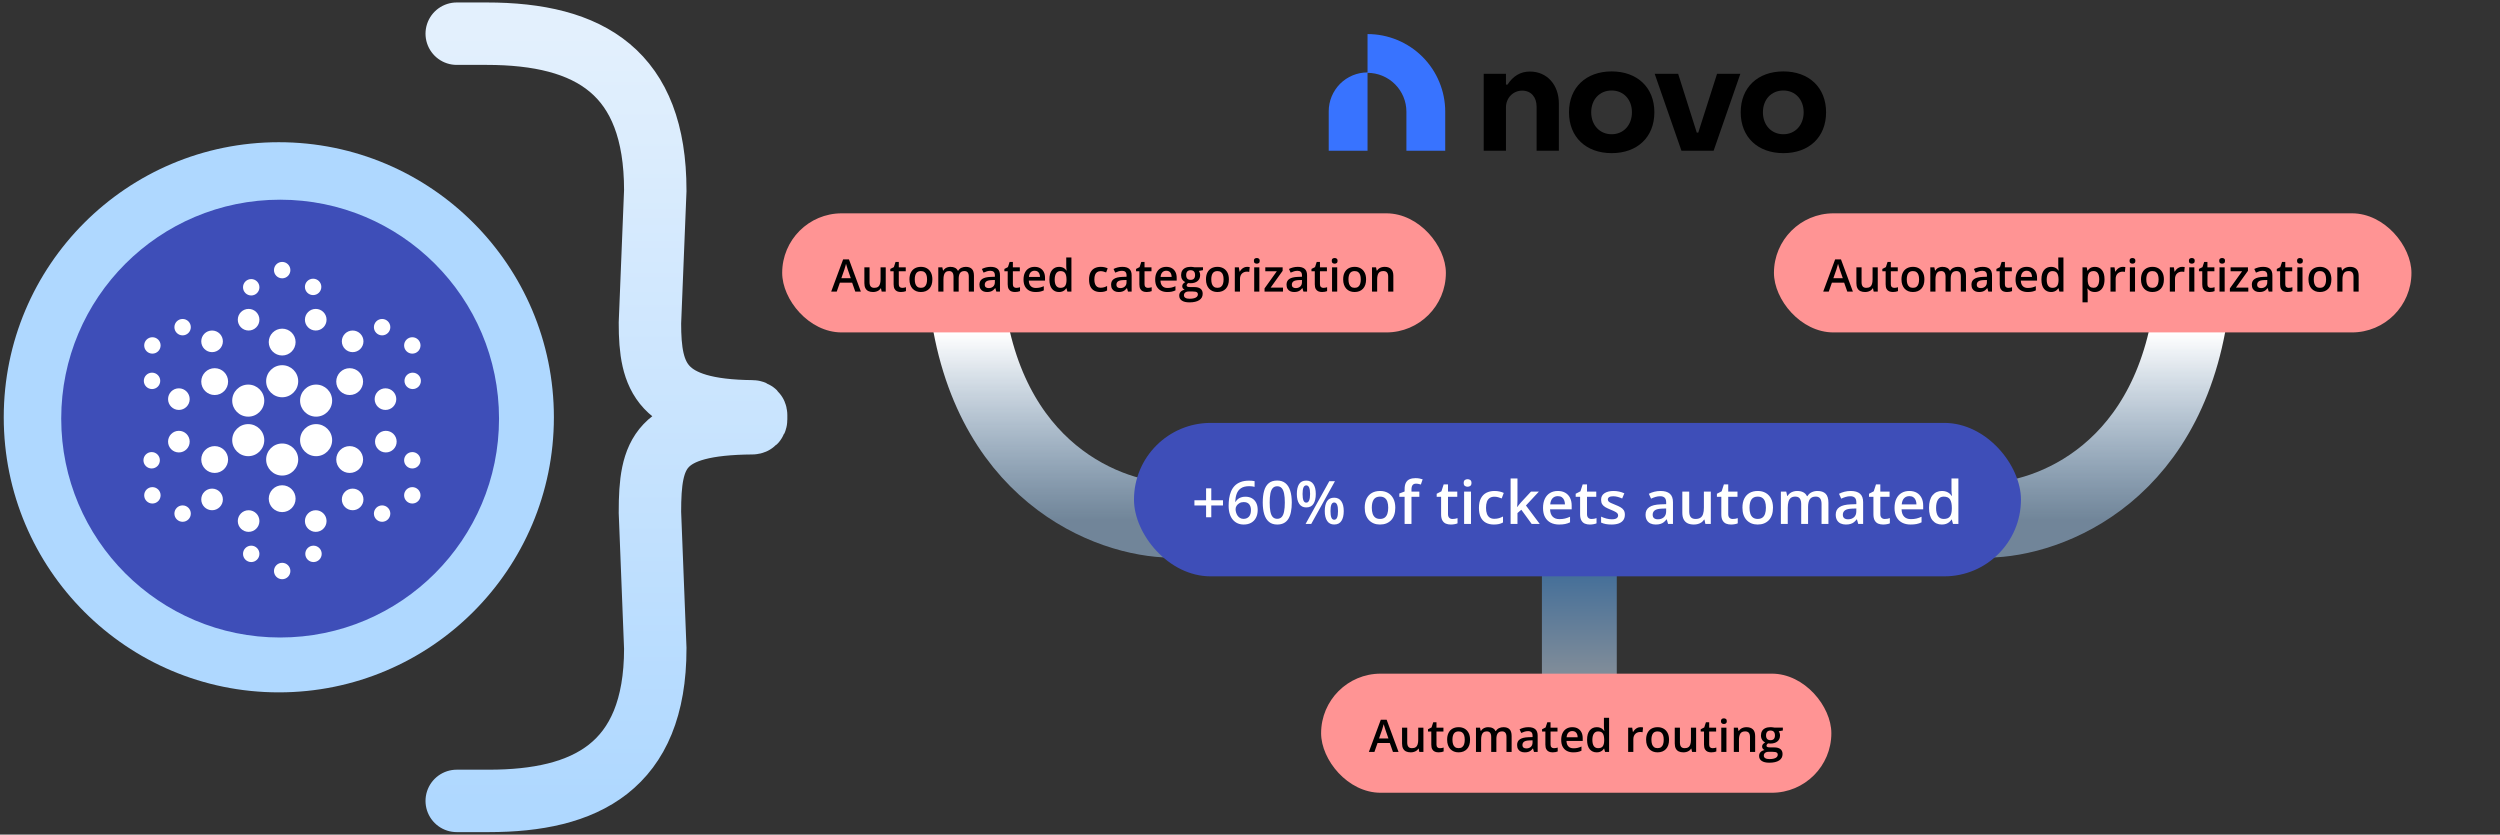
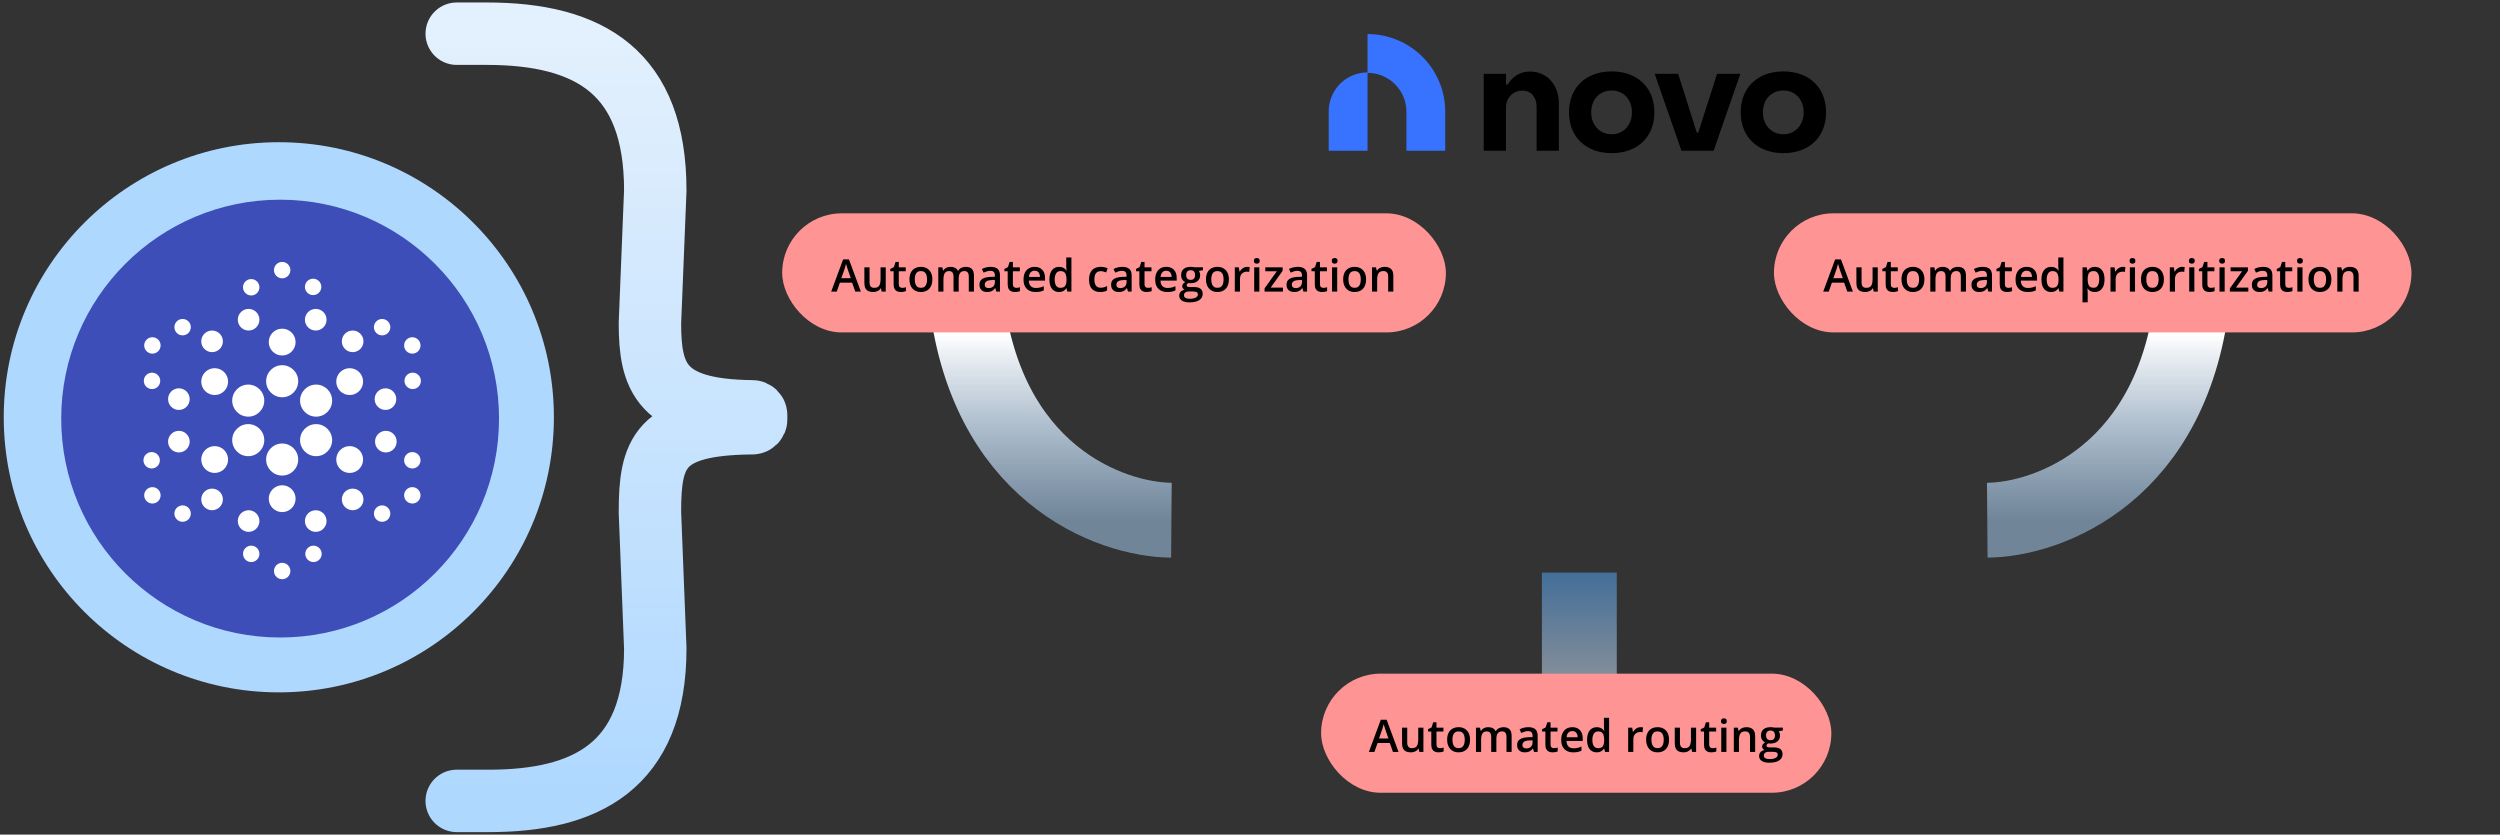
<svg xmlns="http://www.w3.org/2000/svg" width="668" height="223" viewBox="0 0 668 223" fill="none">
  <rect x="0" y="0" width="668" height="223" fill="#333333" stroke="none" />
  <rect x="412" y="153" width="20" height="30" fill="url(#paint0_linear_60_363)" fill-opacity="0.5" />
  <path d="M313 139C296.639 138.871 262.734 126.491 258 78" stroke="url(#paint1_linear_60_363)" stroke-width="20" />
  <path d="M531 139C547.361 138.871 581.266 126.491 586 78" stroke="url(#paint2_linear_60_363)" stroke-width="20" />
  <path d="M74.5 185C115.093 185 148 152.093 148 111.5C148 70.907 115.093 38 74.5 38C33.907 38 1 70.907 1 111.5C1 152.093 33.907 185 74.5 185Z" fill="#AFD8FF" />
  <path d="M74.85 170.341C107.154 170.341 133.341 144.154 133.341 111.85C133.341 79.546 107.154 53.358 74.85 53.358C42.546 53.358 16.358 79.546 16.358 111.85C16.358 144.154 42.546 170.341 74.85 170.341Z" fill="#3E4EB8" />
  <path d="M75.396 106.149C77.762 106.149 79.68 104.231 79.68 101.865C79.68 99.499 77.762 97.581 75.396 97.581C73.031 97.581 71.113 99.499 71.113 101.865C71.113 104.231 73.031 106.149 75.396 106.149Z" fill="white" />
  <path d="M75.397 94.99C77.378 94.99 78.983 93.385 78.983 91.404C78.983 89.423 77.378 87.818 75.397 87.818C73.416 87.818 71.81 89.423 71.81 91.404C71.81 93.385 73.416 94.99 75.397 94.99Z" fill="white" />
  <path d="M57.361 105.551C59.342 105.551 60.948 103.946 60.948 101.965C60.948 99.984 59.342 98.378 57.361 98.378C55.38 98.378 53.775 99.984 53.775 101.965C53.775 103.946 55.38 105.551 57.361 105.551Z" fill="white" />
  <path d="M57.361 126.373C59.342 126.373 60.948 124.767 60.948 122.786C60.948 120.806 59.342 119.2 57.361 119.2C55.38 119.2 53.775 120.806 53.775 122.786C53.775 124.767 55.38 126.373 57.361 126.373Z" fill="white" />
  <path d="M75.397 136.835C77.378 136.835 78.983 135.229 78.983 133.248C78.983 131.268 77.378 129.662 75.397 129.662C73.416 129.662 71.81 131.268 71.81 133.248C71.81 135.229 73.416 136.835 75.397 136.835Z" fill="white" />
  <path d="M93.432 126.373C95.413 126.373 97.019 124.767 97.019 122.786C97.019 120.806 95.413 119.2 93.432 119.2C91.451 119.2 89.845 120.806 89.845 122.786C89.845 124.767 91.451 126.373 93.432 126.373Z" fill="white" />
  <path d="M93.432 105.551C95.413 105.551 97.019 103.946 97.019 101.965C97.019 99.984 95.413 98.378 93.432 98.378C91.451 98.378 89.845 99.984 89.845 101.965C89.845 103.946 91.451 105.551 93.432 105.551Z" fill="white" />
  <path d="M94.229 94.094C95.825 94.094 97.118 92.801 97.118 91.206C97.118 89.61 95.825 88.316 94.229 88.316C92.633 88.316 91.339 89.61 91.339 91.206C91.339 92.801 92.633 94.094 94.229 94.094Z" fill="white" />
  <path d="M94.229 136.335C95.825 136.335 97.118 135.042 97.118 133.446C97.118 131.851 95.825 130.557 94.229 130.557C92.633 130.557 91.339 131.851 91.339 133.446C91.339 135.042 92.633 136.335 94.229 136.335Z" fill="white" />
  <path d="M56.664 94.094C58.26 94.094 59.554 92.801 59.554 91.206C59.554 89.61 58.26 88.316 56.664 88.316C55.068 88.316 53.775 89.61 53.775 91.206C53.775 92.801 55.068 94.094 56.664 94.094Z" fill="white" />
  <path d="M56.664 136.335C58.26 136.335 59.554 135.042 59.554 133.446C59.554 131.851 58.26 130.557 56.664 130.557C55.068 130.557 53.775 131.851 53.775 133.446C53.775 135.042 55.068 136.335 56.664 136.335Z" fill="white" />
  <path d="M102.998 109.536C104.594 109.536 105.887 108.242 105.887 106.646C105.887 105.051 104.594 103.757 102.998 103.757C101.402 103.757 100.108 105.051 100.108 106.646C100.108 108.242 101.402 109.536 102.998 109.536Z" fill="white" />
  <path d="M47.796 109.536C49.391 109.536 50.685 108.242 50.685 106.646C50.685 105.051 49.391 103.757 47.796 103.757C46.2 103.757 44.906 105.051 44.906 106.646C44.906 108.242 46.2 109.536 47.796 109.536Z" fill="white" />
  <path d="M47.796 120.893C49.391 120.893 50.685 119.599 50.685 118.004C50.685 116.408 49.391 115.115 47.796 115.115C46.2 115.115 44.906 116.408 44.906 118.004C44.906 119.599 46.2 120.893 47.796 120.893Z" fill="white" />
  <path d="M103.097 120.893C104.693 120.893 105.987 119.599 105.987 118.004C105.987 116.408 104.693 115.115 103.097 115.115C101.501 115.115 100.208 116.408 100.208 118.004C100.208 119.599 101.501 120.893 103.097 120.893Z" fill="white" />
  <path d="M84.365 88.317C85.961 88.317 87.255 87.024 87.255 85.428C87.255 83.832 85.961 82.539 84.365 82.539C82.769 82.539 81.475 83.832 81.475 85.428C81.475 87.024 82.769 88.317 84.365 88.317Z" fill="white" />
  <path d="M84.365 142.114C85.961 142.114 87.255 140.82 87.255 139.224C87.255 137.629 85.961 136.335 84.365 136.335C82.769 136.335 81.475 137.629 81.475 139.224C81.475 140.82 82.769 142.114 84.365 142.114Z" fill="white" />
  <path d="M66.428 88.317C68.024 88.317 69.318 87.024 69.318 85.428C69.318 83.832 68.024 82.539 66.428 82.539C64.832 82.539 63.538 83.832 63.538 85.428C63.538 87.024 64.832 88.317 66.428 88.317Z" fill="white" />
  <path d="M66.428 142.114C68.024 142.114 69.318 140.82 69.318 139.224C69.318 137.629 68.024 136.335 66.428 136.335C64.832 136.335 63.538 137.629 63.538 139.224C63.538 140.82 64.832 142.114 66.428 142.114Z" fill="white" />
  <path d="M75.397 154.767C76.608 154.767 77.589 153.786 77.589 152.576C77.589 151.365 76.608 150.384 75.397 150.384C74.186 150.384 73.204 151.365 73.204 152.576C73.204 153.786 74.186 154.767 75.397 154.767Z" fill="white" />
  <path d="M83.766 150.183C84.977 150.183 85.959 149.201 85.959 147.991C85.959 146.781 84.977 145.799 83.766 145.799C82.555 145.799 81.573 146.781 81.573 147.991C81.573 149.201 82.555 150.183 83.766 150.183Z" fill="white" />
  <path d="M67.127 150.183C68.338 150.183 69.319 149.201 69.319 147.991C69.319 146.781 68.338 145.799 67.127 145.799C65.916 145.799 64.934 146.781 64.934 147.991C64.934 149.201 65.916 150.183 67.127 150.183Z" fill="white" />
  <path d="M67.127 78.951C68.338 78.951 69.319 77.969 69.319 76.759C69.319 75.549 68.338 74.567 67.127 74.567C65.916 74.567 64.934 75.549 64.934 76.759C64.934 77.969 65.916 78.951 67.127 78.951Z" fill="white" />
  <path d="M83.666 78.85C84.877 78.85 85.859 77.869 85.859 76.659C85.859 75.448 84.877 74.467 83.666 74.467C82.455 74.467 81.474 75.448 81.474 76.659C81.474 77.869 82.455 78.85 83.666 78.85Z" fill="white" />
  <path d="M75.397 74.368C76.608 74.368 77.589 73.387 77.589 72.176C77.589 70.966 76.608 69.985 75.397 69.985C74.186 69.985 73.204 70.966 73.204 72.176C73.204 73.387 74.186 74.368 75.397 74.368Z" fill="white" />
  <path d="M102.101 139.424C103.312 139.424 104.294 138.443 104.294 137.233C104.294 136.022 103.312 135.041 102.101 135.041C100.89 135.041 99.908 136.022 99.908 137.233C99.908 138.443 100.89 139.424 102.101 139.424Z" fill="white" />
  <path d="M48.792 139.424C50.003 139.424 50.985 138.443 50.985 137.233C50.985 136.022 50.003 135.041 48.792 135.041C47.581 135.041 46.599 136.022 46.599 137.233C46.599 138.443 47.581 139.424 48.792 139.424Z" fill="white" />
  <path d="M48.792 89.611C50.003 89.611 50.985 88.629 50.985 87.419C50.985 86.209 50.003 85.227 48.792 85.227C47.581 85.227 46.599 86.209 46.599 87.419C46.599 88.629 47.581 89.611 48.792 89.611Z" fill="white" />
  <path d="M102.101 89.611C103.312 89.611 104.294 88.629 104.294 87.419C104.294 86.209 103.312 85.227 102.101 85.227C100.89 85.227 99.908 86.209 99.908 87.419C99.908 88.629 100.89 89.611 102.101 89.611Z" fill="white" />
  <path d="M110.171 134.543C111.382 134.543 112.364 133.562 112.364 132.352C112.364 131.141 111.382 130.16 110.171 130.16C108.96 130.16 107.978 131.141 107.978 132.352C107.978 133.562 108.96 134.543 110.171 134.543Z" fill="white" />
  <path d="M110.171 125.177C111.382 125.177 112.364 124.196 112.364 122.985C112.364 121.775 111.382 120.794 110.171 120.794C108.96 120.794 107.978 121.775 107.978 122.985C107.978 124.196 108.96 125.177 110.171 125.177Z" fill="white" />
  <path d="M110.271 103.959C111.482 103.959 112.463 102.978 112.463 101.767C112.463 100.557 111.482 99.576 110.271 99.576C109.06 99.576 108.078 100.557 108.078 101.767C108.078 102.978 109.06 103.959 110.271 103.959Z" fill="white" />
  <path d="M110.171 94.492C111.382 94.492 112.364 93.51 112.364 92.3C112.364 91.09 111.382 90.108 110.171 90.108C108.96 90.108 107.978 91.09 107.978 92.3C107.978 93.51 108.96 94.492 110.171 94.492Z" fill="white" />
  <path d="M40.722 134.543C41.933 134.543 42.915 133.562 42.915 132.352C42.915 131.141 41.933 130.16 40.722 130.16C39.511 130.16 38.529 131.141 38.529 132.352C38.529 133.562 39.511 134.543 40.722 134.543Z" fill="white" />
  <path d="M40.522 125.177C41.733 125.177 42.715 124.196 42.715 122.985C42.715 121.775 41.733 120.794 40.522 120.794C39.311 120.794 38.33 121.775 38.33 122.985C38.33 124.196 39.311 125.177 40.522 125.177Z" fill="white" />
  <path d="M40.622 103.959C41.833 103.959 42.815 102.978 42.815 101.767C42.815 100.557 41.833 99.576 40.622 99.576C39.411 99.576 38.429 100.557 38.429 101.767C38.429 102.978 39.411 103.959 40.622 103.959Z" fill="white" />
  <path d="M40.722 94.492C41.933 94.492 42.915 93.51 42.915 92.3C42.915 91.09 41.933 90.108 40.722 90.108C39.511 90.108 38.529 91.09 38.529 92.3C38.529 93.51 39.511 94.492 40.722 94.492Z" fill="white" />
  <path d="M75.396 127.071C77.762 127.071 79.68 125.153 79.68 122.787C79.68 120.421 77.762 118.503 75.396 118.503C73.031 118.503 71.113 120.421 71.113 122.787C71.113 125.153 73.031 127.071 75.396 127.071Z" fill="white" />
  <path d="M84.463 121.89C86.829 121.89 88.747 119.972 88.747 117.606C88.747 115.24 86.829 113.322 84.463 113.322C82.097 113.322 80.18 115.24 80.18 117.606C80.18 119.972 82.097 121.89 84.463 121.89Z" fill="white" />
  <path d="M84.463 111.329C86.829 111.329 88.747 109.411 88.747 107.045C88.747 104.679 86.829 102.761 84.463 102.761C82.097 102.761 80.18 104.679 80.18 107.045C80.18 109.411 82.097 111.329 84.463 111.329Z" fill="white" />
  <path d="M66.33 121.89C68.696 121.89 70.614 119.972 70.614 117.606C70.614 115.24 68.696 113.322 66.33 113.322C63.964 113.322 62.046 115.24 62.046 117.606C62.046 119.972 63.964 121.89 66.33 121.89Z" fill="white" />
  <path d="M66.33 111.329C68.696 111.329 70.614 109.411 70.614 107.045C70.614 104.679 68.696 102.761 66.33 102.761C63.964 102.761 62.046 104.679 62.046 107.045C62.046 109.411 63.964 111.329 66.33 111.329Z" fill="white" />
  <g clip-path="url(#clip0_60_363)">
    <path d="M386.165 29.85V40.281H375.792V29.85C375.792 28.491 375.525 27.144 375.002 25.878C374.48 24.623 373.713 23.473 372.749 22.509C371.785 21.545 370.635 20.778 369.38 20.256C368.126 19.733 366.767 19.466 365.408 19.466V40.27H355.035V29.734C355.035 28.375 355.302 27.028 355.825 25.761C356.347 24.507 357.114 23.357 358.067 22.393C359.031 21.429 360.181 20.662 361.435 20.139C362.69 19.617 364.049 19.35 365.408 19.35V9.104C368.137 9.104 370.832 9.639 373.353 10.684C375.874 11.73 378.162 13.251 380.09 15.18C382.018 17.108 383.552 19.396 384.585 21.917C385.631 24.426 386.165 27.12 386.165 29.85Z" fill="#3873FF" />
    <path d="M396.445 19.721H402.392V22.613H402.799C404.32 20.29 406.295 19.117 408.781 19.117C413.439 19.117 416.529 22.73 416.529 27.666V40.281H410.581V28.514C410.581 25.982 409.129 24.216 406.725 24.216C404.355 24.216 402.392 26.11 402.392 28.712V40.281H396.445V19.721Z" fill="black" />
    <path d="M419.235 30.001C419.235 23.38 423.777 19.082 430.642 19.082C437.472 19.082 442.048 23.38 442.048 30.001C442.048 36.669 437.472 40.92 430.642 40.92C423.777 40.92 419.235 36.622 419.235 30.001ZM436.055 30.001C436.055 26.586 433.801 24.182 430.63 24.182C427.412 24.182 425.171 26.586 425.171 30.001C425.171 33.416 427.424 35.867 430.63 35.867C433.813 35.867 436.055 33.416 436.055 30.001Z" fill="black" />
    <path d="M442.13 19.721H448.402L453.374 35.426H453.78L458.798 19.721H465.024L457.88 40.281H449.285L442.13 19.721Z" fill="black" />
    <path d="M465.117 30.001C465.117 23.38 469.659 19.082 476.524 19.082C483.354 19.082 487.93 23.38 487.93 30.001C487.93 36.669 483.354 40.92 476.524 40.92C469.659 40.92 465.117 36.622 465.117 30.001ZM481.937 30.001C481.937 26.586 479.683 24.182 476.512 24.182C473.295 24.182 471.053 26.586 471.053 30.001C471.053 33.416 473.306 35.867 476.512 35.867C479.695 35.867 481.937 33.416 481.937 30.001Z" fill="black" />
  </g>
-   <rect x="303" y="113" width="237" height="41" rx="20.5" fill="#3E4EB8" />
-   <path d="M323.656 133.664H326.781V135.055H323.656V138.211H322.266V135.055H319.148V133.664H322.266V130.477H323.656V133.664ZM328.289 135.133C328.289 134.461 328.336 133.799 328.43 133.148C328.529 132.497 328.695 131.888 328.93 131.32C329.164 130.753 329.487 130.253 329.898 129.82C330.315 129.388 330.839 129.049 331.469 128.805C332.099 128.555 332.857 128.43 333.742 128.43C333.971 128.43 334.229 128.44 334.516 128.461C334.802 128.482 335.039 128.516 335.227 128.562V130.086C335.023 130.029 334.799 129.984 334.555 129.953C334.315 129.922 334.076 129.906 333.836 129.906C332.878 129.906 332.13 130.089 331.594 130.453C331.057 130.812 330.674 131.307 330.445 131.938C330.216 132.562 330.083 133.279 330.047 134.086H330.141C330.297 133.826 330.492 133.594 330.727 133.391C330.961 133.188 331.247 133.026 331.586 132.906C331.924 132.781 332.318 132.719 332.766 132.719C333.432 132.719 334.013 132.859 334.508 133.141C335.003 133.417 335.383 133.818 335.648 134.344C335.919 134.87 336.055 135.508 336.055 136.258C336.055 137.065 335.901 137.76 335.594 138.344C335.292 138.927 334.859 139.375 334.297 139.688C333.74 140 333.076 140.156 332.305 140.156C331.737 140.156 331.208 140.052 330.719 139.844C330.234 139.635 329.81 139.323 329.445 138.906C329.081 138.49 328.797 137.969 328.594 137.344C328.391 136.714 328.289 135.977 328.289 135.133ZM332.273 138.641C332.867 138.641 333.344 138.448 333.703 138.062C334.068 137.672 334.25 137.076 334.25 136.273C334.25 135.622 334.089 135.107 333.766 134.727C333.448 134.346 332.969 134.156 332.328 134.156C331.891 134.156 331.508 134.25 331.18 134.438C330.852 134.625 330.596 134.862 330.414 135.148C330.237 135.435 330.148 135.727 330.148 136.023C330.148 136.326 330.193 136.63 330.281 136.938C330.37 137.245 330.503 137.529 330.68 137.789C330.857 138.044 331.078 138.25 331.344 138.406C331.609 138.562 331.919 138.641 332.273 138.641ZM345.164 134.281C345.164 135.203 345.091 136.029 344.945 136.758C344.805 137.482 344.581 138.096 344.273 138.602C343.966 139.107 343.565 139.492 343.07 139.758C342.576 140.023 341.977 140.156 341.273 140.156C340.393 140.156 339.667 139.924 339.094 139.461C338.521 138.992 338.096 138.32 337.82 137.445C337.544 136.565 337.406 135.51 337.406 134.281C337.406 133.052 337.531 132 337.781 131.125C338.036 130.245 338.448 129.57 339.016 129.102C339.583 128.633 340.336 128.398 341.273 128.398C342.159 128.398 342.888 128.633 343.461 129.102C344.039 129.565 344.466 130.237 344.742 131.117C345.023 131.992 345.164 133.047 345.164 134.281ZM339.258 134.281C339.258 135.245 339.32 136.049 339.445 136.695C339.576 137.341 339.789 137.826 340.086 138.148C340.383 138.466 340.779 138.625 341.273 138.625C341.768 138.625 342.164 138.466 342.461 138.148C342.758 137.831 342.971 137.349 343.102 136.703C343.237 136.057 343.305 135.25 343.305 134.281C343.305 133.323 343.24 132.521 343.109 131.875C342.979 131.229 342.766 130.745 342.469 130.422C342.172 130.094 341.773 129.93 341.273 129.93C340.773 129.93 340.375 130.094 340.078 130.422C339.786 130.745 339.576 131.229 339.445 131.875C339.32 132.521 339.258 133.323 339.258 134.281ZM349.023 128.414C349.862 128.414 350.497 128.727 350.93 129.352C351.362 129.971 351.578 130.849 351.578 131.984C351.578 133.115 351.37 133.997 350.953 134.633C350.542 135.268 349.898 135.586 349.023 135.586C348.206 135.586 347.583 135.268 347.156 134.633C346.729 133.997 346.516 133.115 346.516 131.984C346.516 130.849 346.716 129.971 347.117 129.352C347.523 128.727 348.159 128.414 349.023 128.414ZM349.031 129.695C348.693 129.695 348.443 129.885 348.281 130.266C348.125 130.646 348.047 131.221 348.047 131.992C348.047 132.758 348.125 133.336 348.281 133.727C348.443 134.112 348.693 134.305 349.031 134.305C349.375 134.305 349.63 134.112 349.797 133.727C349.969 133.341 350.055 132.763 350.055 131.992C350.055 131.227 349.971 130.654 349.805 130.273C349.638 129.888 349.38 129.695 349.031 129.695ZM356.695 128.578L350.359 140H348.852L355.188 128.578H356.695ZM356.484 132.984C357.323 132.984 357.958 133.297 358.391 133.922C358.828 134.542 359.047 135.419 359.047 136.555C359.047 137.68 358.839 138.56 358.422 139.195C358.01 139.831 357.365 140.148 356.484 140.148C355.667 140.148 355.044 139.831 354.617 139.195C354.19 138.56 353.977 137.68 353.977 136.555C353.977 135.419 354.177 134.542 354.578 133.922C354.984 133.297 355.62 132.984 356.484 132.984ZM356.492 134.266C356.154 134.266 355.904 134.456 355.742 134.836C355.586 135.216 355.508 135.792 355.508 136.562C355.508 137.328 355.586 137.906 355.742 138.297C355.904 138.682 356.154 138.875 356.492 138.875C356.841 138.875 357.099 138.685 357.266 138.305C357.432 137.919 357.516 137.339 357.516 136.562C357.516 135.797 357.432 135.224 357.266 134.844C357.099 134.458 356.841 134.266 356.492 134.266ZM372.82 135.656C372.82 136.375 372.727 137.013 372.539 137.57C372.352 138.128 372.078 138.599 371.719 138.984C371.359 139.365 370.927 139.656 370.422 139.859C369.917 140.057 369.346 140.156 368.711 140.156C368.117 140.156 367.573 140.057 367.078 139.859C366.583 139.656 366.154 139.365 365.789 138.984C365.43 138.599 365.151 138.128 364.953 137.57C364.755 137.013 364.656 136.375 364.656 135.656C364.656 134.703 364.82 133.896 365.148 133.234C365.482 132.568 365.956 132.06 366.57 131.711C367.185 131.362 367.917 131.188 368.766 131.188C369.562 131.188 370.266 131.362 370.875 131.711C371.484 132.06 371.961 132.568 372.305 133.234C372.648 133.901 372.82 134.708 372.82 135.656ZM366.547 135.656C366.547 136.286 366.622 136.826 366.773 137.273C366.93 137.721 367.169 138.065 367.492 138.305C367.815 138.539 368.232 138.656 368.742 138.656C369.253 138.656 369.669 138.539 369.992 138.305C370.315 138.065 370.552 137.721 370.703 137.273C370.854 136.826 370.93 136.286 370.93 135.656C370.93 135.026 370.854 134.492 370.703 134.055C370.552 133.612 370.315 133.276 369.992 133.047C369.669 132.812 369.25 132.695 368.734 132.695C367.974 132.695 367.419 132.951 367.07 133.461C366.721 133.971 366.547 134.703 366.547 135.656ZM379.25 132.75H377.148V140H375.312V132.75H373.898V131.867L375.312 131.328V130.727C375.312 129.992 375.427 129.409 375.656 128.977C375.891 128.544 376.224 128.234 376.656 128.047C377.094 127.854 377.615 127.758 378.219 127.758C378.615 127.758 378.977 127.792 379.305 127.859C379.633 127.922 379.909 127.995 380.133 128.078L379.656 129.469C379.479 129.411 379.281 129.359 379.062 129.312C378.844 129.26 378.609 129.234 378.359 129.234C377.943 129.234 377.635 129.365 377.438 129.625C377.245 129.885 377.148 130.266 377.148 130.766V131.352H379.25V132.75ZM388.102 138.672C388.341 138.672 388.578 138.651 388.812 138.609C389.047 138.562 389.26 138.508 389.453 138.445V139.836C389.25 139.924 388.987 140 388.664 140.062C388.341 140.125 388.005 140.156 387.656 140.156C387.167 140.156 386.727 140.076 386.336 139.914C385.945 139.747 385.635 139.464 385.406 139.062C385.177 138.661 385.062 138.107 385.062 137.398V132.75H383.883V131.93L385.148 131.281L385.75 129.43H386.906V131.352H389.383V132.75H386.906V137.375C386.906 137.812 387.016 138.138 387.234 138.352C387.453 138.565 387.742 138.672 388.102 138.672ZM393.047 131.352V140H391.211V131.352H393.047ZM392.141 128.039C392.422 128.039 392.664 128.115 392.867 128.266C393.076 128.417 393.18 128.677 393.18 129.047C393.18 129.411 393.076 129.672 392.867 129.828C392.664 129.979 392.422 130.055 392.141 130.055C391.849 130.055 391.602 129.979 391.398 129.828C391.201 129.672 391.102 129.411 391.102 129.047C391.102 128.677 391.201 128.417 391.398 128.266C391.602 128.115 391.849 128.039 392.141 128.039ZM399.164 140.156C398.346 140.156 397.638 139.997 397.039 139.68C396.44 139.362 395.979 138.875 395.656 138.219C395.333 137.562 395.172 136.729 395.172 135.719C395.172 134.667 395.349 133.807 395.703 133.141C396.057 132.474 396.547 131.982 397.172 131.664C397.802 131.346 398.523 131.188 399.336 131.188C399.852 131.188 400.318 131.24 400.734 131.344C401.156 131.443 401.513 131.565 401.805 131.711L401.258 133.18C400.94 133.049 400.615 132.94 400.281 132.852C399.948 132.763 399.628 132.719 399.32 132.719C398.815 132.719 398.393 132.831 398.055 133.055C397.721 133.279 397.471 133.612 397.305 134.055C397.143 134.497 397.062 135.047 397.062 135.703C397.062 136.339 397.146 136.875 397.312 137.312C397.479 137.745 397.727 138.073 398.055 138.297C398.383 138.516 398.786 138.625 399.266 138.625C399.74 138.625 400.164 138.568 400.539 138.453C400.914 138.339 401.268 138.19 401.602 138.008V139.602C401.273 139.789 400.922 139.927 400.547 140.016C400.172 140.109 399.711 140.156 399.164 140.156ZM405.469 127.844V133.719C405.469 133.984 405.458 134.276 405.438 134.594C405.417 134.906 405.396 135.201 405.375 135.477H405.414C405.549 135.294 405.711 135.081 405.898 134.836C406.091 134.591 406.273 134.378 406.445 134.195L409.086 131.352H411.195L407.734 135.07L411.422 140H409.266L406.5 136.203L405.469 137.086V140H403.633V127.844H405.469ZM416.25 131.188C417.021 131.188 417.682 131.346 418.234 131.664C418.786 131.982 419.211 132.432 419.508 133.016C419.805 133.599 419.953 134.297 419.953 135.109V136.094H414.18C414.201 136.932 414.424 137.578 414.852 138.031C415.284 138.484 415.888 138.711 416.664 138.711C417.216 138.711 417.711 138.659 418.148 138.555C418.591 138.445 419.047 138.286 419.516 138.078V139.57C419.083 139.773 418.643 139.922 418.195 140.016C417.747 140.109 417.211 140.156 416.586 140.156C415.737 140.156 414.99 139.992 414.344 139.664C413.703 139.331 413.201 138.836 412.836 138.18C412.477 137.523 412.297 136.708 412.297 135.734C412.297 134.766 412.461 133.943 412.789 133.266C413.117 132.589 413.578 132.073 414.172 131.719C414.766 131.365 415.458 131.188 416.25 131.188ZM416.25 132.57C415.672 132.57 415.203 132.758 414.844 133.133C414.49 133.508 414.281 134.057 414.219 134.781H418.156C418.151 134.349 418.078 133.966 417.938 133.633C417.802 133.299 417.594 133.039 417.312 132.852C417.036 132.664 416.682 132.57 416.25 132.57ZM425.242 138.672C425.482 138.672 425.719 138.651 425.953 138.609C426.188 138.562 426.401 138.508 426.594 138.445V139.836C426.391 139.924 426.128 140 425.805 140.062C425.482 140.125 425.146 140.156 424.797 140.156C424.307 140.156 423.867 140.076 423.477 139.914C423.086 139.747 422.776 139.464 422.547 139.062C422.318 138.661 422.203 138.107 422.203 137.398V132.75H421.023V131.93L422.289 131.281L422.891 129.43H424.047V131.352H426.523V132.75H424.047V137.375C424.047 137.812 424.156 138.138 424.375 138.352C424.594 138.565 424.883 138.672 425.242 138.672ZM434.164 137.531C434.164 138.099 434.026 138.578 433.75 138.969C433.474 139.359 433.07 139.656 432.539 139.859C432.013 140.057 431.367 140.156 430.602 140.156C429.997 140.156 429.477 140.112 429.039 140.023C428.607 139.94 428.198 139.81 427.812 139.633V138.047C428.224 138.24 428.685 138.406 429.195 138.547C429.711 138.688 430.198 138.758 430.656 138.758C431.26 138.758 431.695 138.664 431.961 138.477C432.227 138.284 432.359 138.029 432.359 137.711C432.359 137.523 432.305 137.357 432.195 137.211C432.091 137.06 431.893 136.906 431.602 136.75C431.315 136.589 430.893 136.396 430.336 136.172C429.789 135.953 429.328 135.734 428.953 135.516C428.578 135.297 428.294 135.034 428.102 134.727C427.909 134.414 427.812 134.016 427.812 133.531C427.812 132.766 428.115 132.185 428.719 131.789C429.328 131.388 430.133 131.188 431.133 131.188C431.664 131.188 432.164 131.242 432.633 131.352C433.107 131.456 433.57 131.609 434.023 131.812L433.445 133.195C433.055 133.023 432.661 132.883 432.266 132.773C431.875 132.659 431.477 132.602 431.07 132.602C430.596 132.602 430.234 132.674 429.984 132.82C429.74 132.966 429.617 133.174 429.617 133.445C429.617 133.648 429.677 133.82 429.797 133.961C429.917 134.102 430.122 134.242 430.414 134.383C430.711 134.523 431.122 134.698 431.648 134.906C432.164 135.104 432.609 135.312 432.984 135.531C433.365 135.745 433.656 136.008 433.859 136.32C434.062 136.633 434.164 137.036 434.164 137.531ZM443.695 131.188C444.789 131.188 445.615 131.43 446.172 131.914C446.734 132.398 447.016 133.154 447.016 134.18V140H445.711L445.359 138.773H445.297C445.052 139.086 444.799 139.344 444.539 139.547C444.279 139.75 443.977 139.901 443.633 140C443.294 140.104 442.88 140.156 442.391 140.156C441.875 140.156 441.414 140.062 441.008 139.875C440.602 139.682 440.281 139.391 440.047 139C439.812 138.609 439.695 138.115 439.695 137.516C439.695 136.625 440.026 135.956 440.688 135.508C441.354 135.06 442.359 134.812 443.703 134.766L445.203 134.711V134.258C445.203 133.659 445.062 133.232 444.781 132.977C444.505 132.721 444.115 132.594 443.609 132.594C443.177 132.594 442.758 132.656 442.352 132.781C441.945 132.906 441.549 133.06 441.164 133.242L440.57 131.945C440.992 131.721 441.471 131.539 442.008 131.398C442.549 131.258 443.112 131.188 443.695 131.188ZM445.195 135.867L444.078 135.906C443.161 135.938 442.518 136.094 442.148 136.375C441.779 136.656 441.594 137.042 441.594 137.531C441.594 137.958 441.721 138.271 441.977 138.469C442.232 138.661 442.568 138.758 442.984 138.758C443.62 138.758 444.146 138.578 444.562 138.219C444.984 137.854 445.195 137.32 445.195 136.617V135.867ZM457.125 131.352V140H455.68L455.43 138.836H455.328C455.146 139.133 454.914 139.38 454.633 139.578C454.352 139.771 454.039 139.914 453.695 140.008C453.352 140.107 452.99 140.156 452.609 140.156C451.958 140.156 451.401 140.047 450.938 139.828C450.479 139.604 450.128 139.26 449.883 138.797C449.638 138.333 449.516 137.734 449.516 137V131.352H451.359V136.656C451.359 137.328 451.495 137.831 451.766 138.164C452.042 138.497 452.469 138.664 453.047 138.664C453.604 138.664 454.047 138.549 454.375 138.32C454.703 138.091 454.935 137.753 455.07 137.305C455.211 136.857 455.281 136.307 455.281 135.656V131.352H457.125ZM462.977 138.672C463.216 138.672 463.453 138.651 463.688 138.609C463.922 138.562 464.135 138.508 464.328 138.445V139.836C464.125 139.924 463.862 140 463.539 140.062C463.216 140.125 462.88 140.156 462.531 140.156C462.042 140.156 461.602 140.076 461.211 139.914C460.82 139.747 460.51 139.464 460.281 139.062C460.052 138.661 459.938 138.107 459.938 137.398V132.75H458.758V131.93L460.023 131.281L460.625 129.43H461.781V131.352H464.258V132.75H461.781V137.375C461.781 137.812 461.891 138.138 462.109 138.352C462.328 138.565 462.617 138.672 462.977 138.672ZM473.742 135.656C473.742 136.375 473.648 137.013 473.461 137.57C473.273 138.128 473 138.599 472.641 138.984C472.281 139.365 471.849 139.656 471.344 139.859C470.839 140.057 470.268 140.156 469.633 140.156C469.039 140.156 468.495 140.057 468 139.859C467.505 139.656 467.076 139.365 466.711 138.984C466.352 138.599 466.073 138.128 465.875 137.57C465.677 137.013 465.578 136.375 465.578 135.656C465.578 134.703 465.742 133.896 466.07 133.234C466.404 132.568 466.878 132.06 467.492 131.711C468.107 131.362 468.839 131.188 469.688 131.188C470.484 131.188 471.188 131.362 471.797 131.711C472.406 132.06 472.883 132.568 473.227 133.234C473.57 133.901 473.742 134.708 473.742 135.656ZM467.469 135.656C467.469 136.286 467.544 136.826 467.695 137.273C467.852 137.721 468.091 138.065 468.414 138.305C468.737 138.539 469.154 138.656 469.664 138.656C470.174 138.656 470.591 138.539 470.914 138.305C471.237 138.065 471.474 137.721 471.625 137.273C471.776 136.826 471.852 136.286 471.852 135.656C471.852 135.026 471.776 134.492 471.625 134.055C471.474 133.612 471.237 133.276 470.914 133.047C470.591 132.812 470.172 132.695 469.656 132.695C468.896 132.695 468.341 132.951 467.992 133.461C467.643 133.971 467.469 134.703 467.469 135.656ZM485.625 131.188C486.594 131.188 487.323 131.438 487.812 131.938C488.307 132.438 488.555 133.24 488.555 134.344V140H486.719V134.672C486.719 134.016 486.591 133.521 486.336 133.188C486.081 132.854 485.693 132.688 485.172 132.688C484.443 132.688 483.917 132.922 483.594 133.391C483.276 133.854 483.117 134.529 483.117 135.414V140H481.281V134.672C481.281 134.234 481.224 133.87 481.109 133.578C481 133.281 480.831 133.06 480.602 132.914C480.372 132.763 480.083 132.688 479.734 132.688C479.229 132.688 478.826 132.802 478.523 133.031C478.227 133.26 478.013 133.599 477.883 134.047C477.753 134.49 477.688 135.034 477.688 135.68V140H475.852V131.352H477.281L477.539 132.516H477.641C477.818 132.214 478.036 131.966 478.297 131.773C478.562 131.576 478.857 131.43 479.18 131.336C479.503 131.237 479.839 131.188 480.188 131.188C480.833 131.188 481.378 131.302 481.82 131.531C482.263 131.755 482.594 132.099 482.812 132.562H482.953C483.224 132.094 483.602 131.747 484.086 131.523C484.57 131.299 485.083 131.188 485.625 131.188ZM494.508 131.188C495.602 131.188 496.427 131.43 496.984 131.914C497.547 132.398 497.828 133.154 497.828 134.18V140H496.523L496.172 138.773H496.109C495.865 139.086 495.612 139.344 495.352 139.547C495.091 139.75 494.789 139.901 494.445 140C494.107 140.104 493.693 140.156 493.203 140.156C492.688 140.156 492.227 140.062 491.82 139.875C491.414 139.682 491.094 139.391 490.859 139C490.625 138.609 490.508 138.115 490.508 137.516C490.508 136.625 490.839 135.956 491.5 135.508C492.167 135.06 493.172 134.812 494.516 134.766L496.016 134.711V134.258C496.016 133.659 495.875 133.232 495.594 132.977C495.318 132.721 494.927 132.594 494.422 132.594C493.99 132.594 493.57 132.656 493.164 132.781C492.758 132.906 492.362 133.06 491.977 133.242L491.383 131.945C491.805 131.721 492.284 131.539 492.82 131.398C493.362 131.258 493.924 131.188 494.508 131.188ZM496.008 135.867L494.891 135.906C493.974 135.938 493.331 136.094 492.961 136.375C492.591 136.656 492.406 137.042 492.406 137.531C492.406 137.958 492.534 138.271 492.789 138.469C493.044 138.661 493.38 138.758 493.797 138.758C494.432 138.758 494.958 138.578 495.375 138.219C495.797 137.854 496.008 137.32 496.008 136.617V135.867ZM503.617 138.672C503.857 138.672 504.094 138.651 504.328 138.609C504.562 138.562 504.776 138.508 504.969 138.445V139.836C504.766 139.924 504.503 140 504.18 140.062C503.857 140.125 503.521 140.156 503.172 140.156C502.682 140.156 502.242 140.076 501.852 139.914C501.461 139.747 501.151 139.464 500.922 139.062C500.693 138.661 500.578 138.107 500.578 137.398V132.75H499.398V131.93L500.664 131.281L501.266 129.43H502.422V131.352H504.898V132.75H502.422V137.375C502.422 137.812 502.531 138.138 502.75 138.352C502.969 138.565 503.258 138.672 503.617 138.672ZM510.172 131.188C510.943 131.188 511.604 131.346 512.156 131.664C512.708 131.982 513.133 132.432 513.43 133.016C513.727 133.599 513.875 134.297 513.875 135.109V136.094H508.102C508.122 136.932 508.346 137.578 508.773 138.031C509.206 138.484 509.81 138.711 510.586 138.711C511.138 138.711 511.633 138.659 512.07 138.555C512.513 138.445 512.969 138.286 513.438 138.078V139.57C513.005 139.773 512.565 139.922 512.117 140.016C511.669 140.109 511.133 140.156 510.508 140.156C509.659 140.156 508.911 139.992 508.266 139.664C507.625 139.331 507.122 138.836 506.758 138.18C506.398 137.523 506.219 136.708 506.219 135.734C506.219 134.766 506.383 133.943 506.711 133.266C507.039 132.589 507.5 132.073 508.094 131.719C508.688 131.365 509.38 131.188 510.172 131.188ZM510.172 132.57C509.594 132.57 509.125 132.758 508.766 133.133C508.411 133.508 508.203 134.057 508.141 134.781H512.078C512.073 134.349 512 133.966 511.859 133.633C511.724 133.299 511.516 133.039 511.234 132.852C510.958 132.664 510.604 132.57 510.172 132.57ZM518.852 140.156C517.82 140.156 516.992 139.781 516.367 139.031C515.747 138.276 515.438 137.164 515.438 135.695C515.438 134.211 515.753 133.089 516.383 132.328C517.018 131.568 517.854 131.188 518.891 131.188C519.328 131.188 519.711 131.247 520.039 131.367C520.367 131.482 520.648 131.638 520.883 131.836C521.122 132.034 521.326 132.255 521.492 132.5H521.578C521.552 132.339 521.521 132.107 521.484 131.805C521.453 131.497 521.438 131.214 521.438 130.953V127.844H523.281V140H521.844L521.516 138.82H521.438C521.281 139.07 521.083 139.297 520.844 139.5C520.609 139.698 520.328 139.857 520 139.977C519.677 140.096 519.294 140.156 518.852 140.156ZM519.367 138.664C520.154 138.664 520.708 138.438 521.031 137.984C521.354 137.531 521.521 136.852 521.531 135.945V135.703C521.531 134.734 521.375 133.992 521.062 133.477C520.75 132.956 520.18 132.695 519.352 132.695C518.69 132.695 518.185 132.964 517.836 133.5C517.492 134.031 517.32 134.773 517.32 135.727C517.32 136.68 517.492 137.409 517.836 137.914C518.185 138.414 518.695 138.664 519.367 138.664Z" fill="white" />
  <rect x="209" y="57" width="177.338" height="31.824" rx="15.912" fill="#FF9494" />
  <path d="M228.528 77.912L227.69 75.533H224.415L223.577 77.912H222.095L225.282 69.311H226.841L230.022 77.912H228.528ZM227.327 74.326L226.513 71.982C226.481 71.881 226.437 71.738 226.378 71.555C226.319 71.367 226.261 71.178 226.202 70.986C226.144 70.791 226.095 70.627 226.056 70.494C226.017 70.654 225.968 70.834 225.909 71.033C225.854 71.228 225.8 71.412 225.745 71.584C225.694 71.756 225.655 71.889 225.628 71.982L224.808 74.326H227.327ZM236.667 71.426V77.912H235.583L235.396 77.039H235.319C235.183 77.262 235.009 77.447 234.798 77.596C234.587 77.74 234.353 77.848 234.095 77.918C233.837 77.992 233.565 78.029 233.28 78.029C232.792 78.029 232.374 77.947 232.026 77.783C231.683 77.615 231.419 77.357 231.235 77.01C231.052 76.662 230.96 76.213 230.96 75.662V71.426H232.343V75.404C232.343 75.908 232.444 76.285 232.647 76.535C232.854 76.785 233.175 76.91 233.608 76.91C234.026 76.91 234.358 76.824 234.604 76.652C234.851 76.481 235.024 76.227 235.126 75.891C235.231 75.555 235.284 75.143 235.284 74.654V71.426H236.667ZM241.056 76.916C241.235 76.916 241.413 76.9 241.589 76.869C241.765 76.834 241.925 76.793 242.069 76.746V77.789C241.917 77.856 241.72 77.912 241.478 77.959C241.235 78.006 240.983 78.029 240.722 78.029C240.354 78.029 240.024 77.969 239.731 77.848C239.438 77.723 239.206 77.51 239.034 77.209C238.862 76.908 238.776 76.492 238.776 75.961V72.475H237.892V71.859L238.841 71.373L239.292 69.984H240.159V71.426H242.017V72.475H240.159V75.943C240.159 76.272 240.241 76.516 240.405 76.676C240.569 76.836 240.786 76.916 241.056 76.916ZM249.13 74.654C249.13 75.193 249.06 75.672 248.919 76.09C248.778 76.508 248.573 76.861 248.304 77.15C248.034 77.436 247.71 77.654 247.331 77.807C246.952 77.955 246.524 78.029 246.048 78.029C245.603 78.029 245.194 77.955 244.823 77.807C244.452 77.654 244.13 77.436 243.856 77.15C243.587 76.861 243.378 76.508 243.229 76.09C243.081 75.672 243.007 75.193 243.007 74.654C243.007 73.939 243.13 73.334 243.376 72.838C243.626 72.338 243.981 71.957 244.442 71.695C244.903 71.434 245.452 71.303 246.089 71.303C246.687 71.303 247.214 71.434 247.671 71.695C248.128 71.957 248.485 72.338 248.743 72.838C249.001 73.338 249.13 73.943 249.13 74.654ZM244.425 74.654C244.425 75.127 244.481 75.531 244.595 75.867C244.712 76.203 244.892 76.461 245.134 76.641C245.376 76.816 245.688 76.904 246.071 76.904C246.454 76.904 246.767 76.816 247.009 76.641C247.251 76.461 247.429 76.203 247.542 75.867C247.655 75.531 247.712 75.127 247.712 74.654C247.712 74.182 247.655 73.781 247.542 73.453C247.429 73.121 247.251 72.869 247.009 72.697C246.767 72.522 246.452 72.434 246.065 72.434C245.495 72.434 245.079 72.625 244.817 73.008C244.556 73.391 244.425 73.939 244.425 74.654ZM258.042 71.303C258.769 71.303 259.315 71.49 259.683 71.865C260.054 72.24 260.239 72.842 260.239 73.67V77.912H258.862V73.916C258.862 73.424 258.767 73.053 258.575 72.803C258.384 72.553 258.093 72.428 257.702 72.428C257.155 72.428 256.761 72.603 256.519 72.955C256.28 73.303 256.161 73.809 256.161 74.473V77.912H254.784V73.916C254.784 73.588 254.741 73.314 254.655 73.096C254.573 72.873 254.446 72.707 254.274 72.598C254.103 72.484 253.886 72.428 253.624 72.428C253.245 72.428 252.942 72.514 252.716 72.686C252.493 72.857 252.333 73.111 252.235 73.447C252.138 73.779 252.089 74.188 252.089 74.672V77.912H250.712V71.426H251.784L251.978 72.299H252.054C252.187 72.072 252.351 71.887 252.546 71.742C252.745 71.594 252.966 71.484 253.208 71.414C253.45 71.34 253.702 71.303 253.964 71.303C254.448 71.303 254.856 71.389 255.188 71.561C255.521 71.728 255.769 71.986 255.933 72.334H256.038C256.241 71.982 256.524 71.723 256.888 71.555C257.251 71.387 257.636 71.303 258.042 71.303ZM264.704 71.303C265.524 71.303 266.144 71.484 266.562 71.848C266.983 72.211 267.194 72.777 267.194 73.547V77.912H266.216L265.952 76.992H265.905C265.722 77.227 265.532 77.42 265.337 77.572C265.142 77.725 264.915 77.838 264.657 77.912C264.403 77.99 264.093 78.029 263.726 78.029C263.339 78.029 262.993 77.959 262.688 77.818C262.384 77.674 262.144 77.455 261.968 77.162C261.792 76.869 261.704 76.498 261.704 76.049C261.704 75.381 261.952 74.879 262.448 74.543C262.948 74.207 263.702 74.022 264.71 73.986L265.835 73.945V73.606C265.835 73.156 265.729 72.836 265.519 72.644C265.312 72.453 265.019 72.357 264.64 72.357C264.315 72.357 264.001 72.404 263.696 72.498C263.392 72.592 263.095 72.707 262.806 72.844L262.36 71.871C262.677 71.703 263.036 71.566 263.438 71.461C263.845 71.356 264.267 71.303 264.704 71.303ZM265.829 74.812L264.991 74.842C264.304 74.865 263.821 74.982 263.544 75.193C263.267 75.404 263.128 75.693 263.128 76.061C263.128 76.381 263.224 76.615 263.415 76.764C263.606 76.908 263.858 76.981 264.171 76.981C264.647 76.981 265.042 76.846 265.354 76.576C265.671 76.303 265.829 75.902 265.829 75.375V74.812ZM271.536 76.916C271.716 76.916 271.894 76.9 272.069 76.869C272.245 76.834 272.405 76.793 272.55 76.746V77.789C272.397 77.856 272.2 77.912 271.958 77.959C271.716 78.006 271.464 78.029 271.202 78.029C270.835 78.029 270.505 77.969 270.212 77.848C269.919 77.723 269.687 77.51 269.515 77.209C269.343 76.908 269.257 76.492 269.257 75.961V72.475H268.372V71.859L269.321 71.373L269.772 69.984H270.64V71.426H272.497V72.475H270.64V75.943C270.64 76.272 270.722 76.516 270.886 76.676C271.05 76.836 271.267 76.916 271.536 76.916ZM276.452 71.303C277.03 71.303 277.526 71.422 277.94 71.66C278.354 71.898 278.673 72.236 278.896 72.674C279.118 73.111 279.229 73.635 279.229 74.244V74.982H274.899C274.915 75.611 275.083 76.096 275.403 76.436C275.728 76.775 276.181 76.945 276.763 76.945C277.177 76.945 277.548 76.906 277.876 76.828C278.208 76.746 278.55 76.627 278.901 76.471V77.59C278.577 77.742 278.247 77.853 277.911 77.924C277.575 77.994 277.173 78.029 276.704 78.029C276.067 78.029 275.507 77.906 275.022 77.66C274.542 77.41 274.165 77.039 273.892 76.547C273.622 76.055 273.487 75.443 273.487 74.713C273.487 73.986 273.61 73.369 273.856 72.861C274.103 72.353 274.448 71.967 274.894 71.701C275.339 71.436 275.858 71.303 276.452 71.303ZM276.452 72.34C276.019 72.34 275.667 72.481 275.397 72.762C275.132 73.043 274.976 73.455 274.929 73.998H277.882C277.878 73.674 277.823 73.387 277.718 73.137C277.616 72.887 277.46 72.691 277.249 72.551C277.042 72.41 276.776 72.34 276.452 72.34ZM282.962 78.029C282.188 78.029 281.567 77.748 281.099 77.186C280.634 76.619 280.401 75.785 280.401 74.684C280.401 73.57 280.638 72.728 281.11 72.158C281.587 71.588 282.214 71.303 282.991 71.303C283.319 71.303 283.606 71.348 283.853 71.438C284.099 71.523 284.31 71.641 284.485 71.789C284.665 71.938 284.817 72.103 284.942 72.287H285.007C284.987 72.166 284.964 71.992 284.937 71.766C284.913 71.535 284.901 71.322 284.901 71.127V68.795H286.284V77.912H285.206L284.96 77.027H284.901C284.784 77.215 284.636 77.385 284.456 77.537C284.28 77.686 284.069 77.805 283.823 77.894C283.581 77.984 283.294 78.029 282.962 78.029ZM283.349 76.91C283.938 76.91 284.354 76.74 284.597 76.4C284.839 76.061 284.964 75.551 284.972 74.871V74.689C284.972 73.963 284.854 73.406 284.62 73.019C284.386 72.629 283.958 72.434 283.337 72.434C282.841 72.434 282.462 72.635 282.2 73.037C281.942 73.436 281.813 73.992 281.813 74.707C281.813 75.422 281.942 75.969 282.2 76.348C282.462 76.723 282.845 76.91 283.349 76.91ZM293.989 78.029C293.376 78.029 292.845 77.91 292.396 77.672C291.946 77.434 291.601 77.068 291.358 76.576C291.116 76.084 290.995 75.459 290.995 74.701C290.995 73.912 291.128 73.268 291.394 72.768C291.659 72.268 292.026 71.898 292.495 71.66C292.968 71.422 293.509 71.303 294.118 71.303C294.505 71.303 294.854 71.342 295.167 71.42C295.483 71.494 295.751 71.586 295.97 71.695L295.56 72.797C295.321 72.699 295.077 72.617 294.827 72.551C294.577 72.484 294.337 72.451 294.106 72.451C293.728 72.451 293.411 72.535 293.157 72.703C292.907 72.871 292.72 73.121 292.595 73.453C292.474 73.785 292.413 74.197 292.413 74.689C292.413 75.166 292.476 75.568 292.601 75.897C292.726 76.221 292.911 76.467 293.157 76.635C293.403 76.799 293.706 76.881 294.065 76.881C294.421 76.881 294.739 76.838 295.021 76.752C295.302 76.666 295.567 76.555 295.817 76.418V77.613C295.571 77.754 295.308 77.857 295.026 77.924C294.745 77.994 294.399 78.029 293.989 78.029ZM299.884 71.303C300.704 71.303 301.323 71.484 301.741 71.848C302.163 72.211 302.374 72.777 302.374 73.547V77.912H301.396L301.132 76.992H301.085C300.901 77.227 300.712 77.42 300.517 77.572C300.321 77.725 300.095 77.838 299.837 77.912C299.583 77.99 299.272 78.029 298.905 78.029C298.519 78.029 298.173 77.959 297.868 77.818C297.563 77.674 297.323 77.455 297.147 77.162C296.972 76.869 296.884 76.498 296.884 76.049C296.884 75.381 297.132 74.879 297.628 74.543C298.128 74.207 298.882 74.022 299.89 73.986L301.015 73.945V73.606C301.015 73.156 300.909 72.836 300.698 72.644C300.491 72.453 300.198 72.357 299.819 72.357C299.495 72.357 299.181 72.404 298.876 72.498C298.571 72.592 298.274 72.707 297.985 72.844L297.54 71.871C297.856 71.703 298.216 71.566 298.618 71.461C299.024 71.356 299.446 71.303 299.884 71.303ZM301.009 74.812L300.171 74.842C299.483 74.865 299.001 74.982 298.724 75.193C298.446 75.404 298.308 75.693 298.308 76.061C298.308 76.381 298.403 76.615 298.595 76.764C298.786 76.908 299.038 76.981 299.351 76.981C299.827 76.981 300.222 76.846 300.534 76.576C300.851 76.303 301.009 75.902 301.009 75.375V74.812ZM306.716 76.916C306.896 76.916 307.073 76.9 307.249 76.869C307.425 76.834 307.585 76.793 307.729 76.746V77.789C307.577 77.856 307.38 77.912 307.138 77.959C306.896 78.006 306.644 78.029 306.382 78.029C306.015 78.029 305.685 77.969 305.392 77.848C305.099 77.723 304.866 77.51 304.694 77.209C304.522 76.908 304.437 76.492 304.437 75.961V72.475H303.552V71.859L304.501 71.373L304.952 69.984H305.819V71.426H307.677V72.475H305.819V75.943C305.819 76.272 305.901 76.516 306.065 76.676C306.229 76.836 306.446 76.916 306.716 76.916ZM311.632 71.303C312.21 71.303 312.706 71.422 313.12 71.66C313.534 71.898 313.853 72.236 314.075 72.674C314.298 73.111 314.409 73.635 314.409 74.244V74.982H310.079C310.095 75.611 310.263 76.096 310.583 76.436C310.907 76.775 311.36 76.945 311.942 76.945C312.356 76.945 312.728 76.906 313.056 76.828C313.388 76.746 313.729 76.627 314.081 76.471V77.59C313.757 77.742 313.427 77.853 313.091 77.924C312.755 77.994 312.353 78.029 311.884 78.029C311.247 78.029 310.687 77.906 310.202 77.66C309.722 77.41 309.345 77.039 309.071 76.547C308.802 76.055 308.667 75.443 308.667 74.713C308.667 73.986 308.79 73.369 309.036 72.861C309.282 72.353 309.628 71.967 310.073 71.701C310.519 71.436 311.038 71.303 311.632 71.303ZM311.632 72.34C311.198 72.34 310.847 72.481 310.577 72.762C310.312 73.043 310.155 73.455 310.108 73.998H313.062C313.058 73.674 313.003 73.387 312.897 73.137C312.796 72.887 312.64 72.691 312.429 72.551C312.222 72.41 311.956 72.34 311.632 72.34ZM317.813 80.795C316.935 80.795 316.261 80.637 315.792 80.32C315.323 80.004 315.089 79.561 315.089 78.99C315.089 78.592 315.214 78.254 315.464 77.977C315.714 77.703 316.071 77.514 316.536 77.408C316.36 77.33 316.208 77.209 316.079 77.045C315.954 76.877 315.892 76.691 315.892 76.488C315.892 76.246 315.96 76.039 316.097 75.867C316.233 75.695 316.438 75.529 316.712 75.369C316.372 75.225 316.099 74.99 315.892 74.666C315.688 74.338 315.587 73.953 315.587 73.512C315.587 73.043 315.687 72.644 315.886 72.316C316.085 71.984 316.376 71.732 316.759 71.561C317.142 71.385 317.604 71.297 318.147 71.297C318.265 71.297 318.392 71.305 318.528 71.32C318.669 71.332 318.798 71.348 318.915 71.367C319.036 71.383 319.128 71.4 319.19 71.42H321.435V72.188L320.333 72.393C320.438 72.541 320.522 72.711 320.585 72.902C320.647 73.09 320.679 73.295 320.679 73.518C320.679 74.189 320.446 74.719 319.981 75.106C319.521 75.488 318.884 75.68 318.071 75.68C317.876 75.672 317.687 75.656 317.503 75.633C317.362 75.719 317.255 75.814 317.181 75.92C317.106 76.022 317.069 76.137 317.069 76.266C317.069 76.371 317.106 76.457 317.181 76.523C317.255 76.586 317.364 76.633 317.509 76.664C317.657 76.695 317.837 76.711 318.048 76.711H319.167C319.878 76.711 320.421 76.861 320.796 77.162C321.171 77.463 321.358 77.904 321.358 78.486C321.358 79.225 321.054 79.793 320.444 80.191C319.835 80.594 318.958 80.795 317.813 80.795ZM317.866 79.828C318.347 79.828 318.751 79.781 319.079 79.688C319.407 79.594 319.655 79.459 319.823 79.283C319.991 79.111 320.075 78.906 320.075 78.668C320.075 78.457 320.022 78.295 319.917 78.182C319.812 78.068 319.653 77.99 319.442 77.947C319.231 77.904 318.97 77.883 318.657 77.883H317.638C317.384 77.883 317.159 77.922 316.964 78C316.769 78.082 316.616 78.199 316.507 78.352C316.401 78.504 316.349 78.688 316.349 78.902C316.349 79.199 316.479 79.428 316.741 79.588C317.007 79.748 317.382 79.828 317.866 79.828ZM318.136 74.777C318.538 74.777 318.837 74.668 319.032 74.449C319.228 74.227 319.325 73.914 319.325 73.512C319.325 73.074 319.224 72.746 319.021 72.527C318.821 72.309 318.524 72.199 318.13 72.199C317.743 72.199 317.448 72.311 317.245 72.533C317.046 72.756 316.946 73.086 316.946 73.523C316.946 73.918 317.046 74.227 317.245 74.449C317.448 74.668 317.745 74.777 318.136 74.777ZM328.36 74.654C328.36 75.193 328.29 75.672 328.149 76.09C328.009 76.508 327.804 76.861 327.534 77.15C327.265 77.436 326.94 77.654 326.562 77.807C326.183 77.955 325.755 78.029 325.278 78.029C324.833 78.029 324.425 77.955 324.054 77.807C323.683 77.654 323.36 77.436 323.087 77.15C322.817 76.861 322.608 76.508 322.46 76.09C322.312 75.672 322.237 75.193 322.237 74.654C322.237 73.939 322.36 73.334 322.606 72.838C322.856 72.338 323.212 71.957 323.673 71.695C324.134 71.434 324.683 71.303 325.319 71.303C325.917 71.303 326.444 71.434 326.901 71.695C327.358 71.957 327.716 72.338 327.974 72.838C328.231 73.338 328.36 73.943 328.36 74.654ZM323.655 74.654C323.655 75.127 323.712 75.531 323.825 75.867C323.942 76.203 324.122 76.461 324.364 76.641C324.606 76.816 324.919 76.904 325.302 76.904C325.685 76.904 325.997 76.816 326.239 76.641C326.481 76.461 326.659 76.203 326.772 75.867C326.886 75.531 326.942 75.127 326.942 74.654C326.942 74.182 326.886 73.781 326.772 73.453C326.659 73.121 326.481 72.869 326.239 72.697C325.997 72.522 325.683 72.434 325.296 72.434C324.726 72.434 324.31 72.625 324.048 73.008C323.786 73.391 323.655 73.939 323.655 74.654ZM333.229 71.303C333.339 71.303 333.458 71.309 333.587 71.32C333.716 71.332 333.827 71.348 333.921 71.367L333.792 72.656C333.71 72.633 333.608 72.615 333.487 72.603C333.37 72.592 333.265 72.586 333.171 72.586C332.925 72.586 332.69 72.627 332.468 72.709C332.245 72.787 332.048 72.908 331.876 73.072C331.704 73.232 331.569 73.434 331.472 73.676C331.374 73.918 331.325 74.199 331.325 74.519V77.912H329.942V71.426H331.021L331.208 72.568H331.272C331.401 72.338 331.562 72.127 331.753 71.936C331.944 71.744 332.163 71.592 332.409 71.478C332.659 71.361 332.933 71.303 333.229 71.303ZM336.499 71.426V77.912H335.122V71.426H336.499ZM335.819 68.941C336.03 68.941 336.212 68.998 336.364 69.111C336.521 69.225 336.599 69.42 336.599 69.697C336.599 69.971 336.521 70.166 336.364 70.283C336.212 70.397 336.03 70.453 335.819 70.453C335.601 70.453 335.415 70.397 335.263 70.283C335.114 70.166 335.04 69.971 335.04 69.697C335.04 69.42 335.114 69.225 335.263 69.111C335.415 68.998 335.601 68.941 335.819 68.941ZM342.815 77.912H337.888V77.062L341.163 72.486H338.087V71.426H342.722V72.363L339.511 76.852H342.815V77.912ZM346.759 71.303C347.579 71.303 348.198 71.484 348.616 71.848C349.038 72.211 349.249 72.777 349.249 73.547V77.912H348.271L348.007 76.992H347.96C347.776 77.227 347.587 77.42 347.392 77.572C347.196 77.725 346.97 77.838 346.712 77.912C346.458 77.99 346.147 78.029 345.78 78.029C345.394 78.029 345.048 77.959 344.743 77.818C344.438 77.674 344.198 77.455 344.022 77.162C343.847 76.869 343.759 76.498 343.759 76.049C343.759 75.381 344.007 74.879 344.503 74.543C345.003 74.207 345.757 74.022 346.765 73.986L347.89 73.945V73.606C347.89 73.156 347.784 72.836 347.573 72.644C347.366 72.453 347.073 72.357 346.694 72.357C346.37 72.357 346.056 72.404 345.751 72.498C345.446 72.592 345.149 72.707 344.86 72.844L344.415 71.871C344.731 71.703 345.091 71.566 345.493 71.461C345.899 71.356 346.321 71.303 346.759 71.303ZM347.884 74.812L347.046 74.842C346.358 74.865 345.876 74.982 345.599 75.193C345.321 75.404 345.183 75.693 345.183 76.061C345.183 76.381 345.278 76.615 345.47 76.764C345.661 76.908 345.913 76.981 346.226 76.981C346.702 76.981 347.097 76.846 347.409 76.576C347.726 76.303 347.884 75.902 347.884 75.375V74.812ZM353.591 76.916C353.771 76.916 353.948 76.9 354.124 76.869C354.3 76.834 354.46 76.793 354.604 76.746V77.789C354.452 77.856 354.255 77.912 354.013 77.959C353.771 78.006 353.519 78.029 353.257 78.029C352.89 78.029 352.56 77.969 352.267 77.848C351.974 77.723 351.741 77.51 351.569 77.209C351.397 76.908 351.312 76.492 351.312 75.961V72.475H350.427V71.859L351.376 71.373L351.827 69.984H352.694V71.426H354.552V72.475H352.694V75.943C352.694 76.272 352.776 76.516 352.94 76.676C353.104 76.836 353.321 76.916 353.591 76.916ZM357.3 71.426V77.912H355.923V71.426H357.3ZM356.62 68.941C356.831 68.941 357.013 68.998 357.165 69.111C357.321 69.225 357.399 69.42 357.399 69.697C357.399 69.971 357.321 70.166 357.165 70.283C357.013 70.397 356.831 70.453 356.62 70.453C356.401 70.453 356.216 70.397 356.063 70.283C355.915 70.166 355.841 69.971 355.841 69.697C355.841 69.42 355.915 69.225 356.063 69.111C356.216 68.998 356.401 68.941 356.62 68.941ZM365.017 74.654C365.017 75.193 364.946 75.672 364.806 76.09C364.665 76.508 364.46 76.861 364.19 77.15C363.921 77.436 363.597 77.654 363.218 77.807C362.839 77.955 362.411 78.029 361.935 78.029C361.489 78.029 361.081 77.955 360.71 77.807C360.339 77.654 360.017 77.436 359.743 77.15C359.474 76.861 359.265 76.508 359.116 76.09C358.968 75.672 358.894 75.193 358.894 74.654C358.894 73.939 359.017 73.334 359.263 72.838C359.513 72.338 359.868 71.957 360.329 71.695C360.79 71.434 361.339 71.303 361.976 71.303C362.573 71.303 363.101 71.434 363.558 71.695C364.015 71.957 364.372 72.338 364.63 72.838C364.888 73.338 365.017 73.943 365.017 74.654ZM360.312 74.654C360.312 75.127 360.368 75.531 360.481 75.867C360.599 76.203 360.778 76.461 361.021 76.641C361.263 76.816 361.575 76.904 361.958 76.904C362.341 76.904 362.653 76.816 362.896 76.641C363.138 76.461 363.315 76.203 363.429 75.867C363.542 75.531 363.599 75.127 363.599 74.654C363.599 74.182 363.542 73.781 363.429 73.453C363.315 73.121 363.138 72.869 362.896 72.697C362.653 72.522 362.339 72.434 361.952 72.434C361.382 72.434 360.966 72.625 360.704 73.008C360.442 73.391 360.312 73.939 360.312 74.654ZM369.979 71.303C370.71 71.303 371.278 71.492 371.685 71.871C372.095 72.246 372.3 72.85 372.3 73.682V77.912H370.923V73.939C370.923 73.436 370.819 73.059 370.612 72.809C370.405 72.555 370.085 72.428 369.651 72.428C369.022 72.428 368.585 72.621 368.339 73.008C368.097 73.394 367.976 73.955 367.976 74.689V77.912H366.599V71.426H367.671L367.864 72.305H367.94C368.081 72.078 368.255 71.893 368.462 71.748C368.673 71.6 368.907 71.488 369.165 71.414C369.427 71.34 369.698 71.303 369.979 71.303Z" fill="black" />
  <rect x="474" y="57" width="170.338" height="31.824" rx="15.912" fill="#FF9494" />
  <path d="M493.597 77.912L492.759 75.533H489.483L488.646 77.912H487.163L490.351 69.311H491.909L495.091 77.912H493.597ZM492.396 74.326L491.581 71.982C491.55 71.881 491.505 71.738 491.446 71.555C491.388 71.367 491.329 71.178 491.271 70.986C491.212 70.791 491.163 70.627 491.124 70.494C491.085 70.654 491.036 70.834 490.978 71.033C490.923 71.228 490.868 71.412 490.813 71.584C490.763 71.756 490.724 71.889 490.696 71.982L489.876 74.326H492.396ZM501.735 71.426V77.912H500.651L500.464 77.039H500.388C500.251 77.262 500.077 77.447 499.866 77.596C499.655 77.74 499.421 77.848 499.163 77.918C498.905 77.992 498.634 78.029 498.349 78.029C497.86 78.029 497.442 77.947 497.095 77.783C496.751 77.615 496.487 77.357 496.304 77.01C496.12 76.662 496.028 76.213 496.028 75.662V71.426H497.411V75.404C497.411 75.908 497.513 76.285 497.716 76.535C497.923 76.785 498.243 76.91 498.677 76.91C499.095 76.91 499.427 76.824 499.673 76.652C499.919 76.481 500.093 76.227 500.194 75.891C500.3 75.555 500.353 75.143 500.353 74.654V71.426H501.735ZM506.124 76.916C506.304 76.916 506.481 76.9 506.657 76.869C506.833 76.834 506.993 76.793 507.138 76.746V77.789C506.985 77.856 506.788 77.912 506.546 77.959C506.304 78.006 506.052 78.029 505.79 78.029C505.423 78.029 505.093 77.969 504.8 77.848C504.507 77.723 504.274 77.51 504.103 77.209C503.931 76.908 503.845 76.492 503.845 75.961V72.475H502.96V71.859L503.909 71.373L504.36 69.984H505.228V71.426H507.085V72.475H505.228V75.943C505.228 76.272 505.31 76.516 505.474 76.676C505.638 76.836 505.854 76.916 506.124 76.916ZM514.198 74.654C514.198 75.193 514.128 75.672 513.987 76.09C513.847 76.508 513.642 76.861 513.372 77.15C513.103 77.436 512.778 77.654 512.399 77.807C512.021 77.955 511.593 78.029 511.116 78.029C510.671 78.029 510.263 77.955 509.892 77.807C509.521 77.654 509.198 77.436 508.925 77.15C508.655 76.861 508.446 76.508 508.298 76.09C508.149 75.672 508.075 75.193 508.075 74.654C508.075 73.939 508.198 73.334 508.444 72.838C508.694 72.338 509.05 71.957 509.511 71.695C509.972 71.434 510.521 71.303 511.157 71.303C511.755 71.303 512.282 71.434 512.739 71.695C513.196 71.957 513.554 72.338 513.812 72.838C514.069 73.338 514.198 73.943 514.198 74.654ZM509.493 74.654C509.493 75.127 509.55 75.531 509.663 75.867C509.78 76.203 509.96 76.461 510.202 76.641C510.444 76.816 510.757 76.904 511.14 76.904C511.522 76.904 511.835 76.816 512.077 76.641C512.319 76.461 512.497 76.203 512.61 75.867C512.724 75.531 512.78 75.127 512.78 74.654C512.78 74.182 512.724 73.781 512.61 73.453C512.497 73.121 512.319 72.869 512.077 72.697C511.835 72.522 511.521 72.434 511.134 72.434C510.563 72.434 510.147 72.625 509.886 73.008C509.624 73.391 509.493 73.939 509.493 74.654ZM523.11 71.303C523.837 71.303 524.384 71.49 524.751 71.865C525.122 72.24 525.308 72.842 525.308 73.67V77.912H523.931V73.916C523.931 73.424 523.835 73.053 523.644 72.803C523.452 72.553 523.161 72.428 522.771 72.428C522.224 72.428 521.829 72.603 521.587 72.955C521.349 73.303 521.229 73.809 521.229 74.473V77.912H519.853V73.916C519.853 73.588 519.81 73.314 519.724 73.096C519.642 72.873 519.515 72.707 519.343 72.598C519.171 72.484 518.954 72.428 518.692 72.428C518.313 72.428 518.011 72.514 517.784 72.686C517.562 72.857 517.401 73.111 517.304 73.447C517.206 73.779 517.157 74.188 517.157 74.672V77.912H515.78V71.426H516.853L517.046 72.299H517.122C517.255 72.072 517.419 71.887 517.614 71.742C517.813 71.594 518.034 71.484 518.276 71.414C518.519 71.34 518.771 71.303 519.032 71.303C519.517 71.303 519.925 71.389 520.257 71.561C520.589 71.728 520.837 71.986 521.001 72.334H521.106C521.31 71.982 521.593 71.723 521.956 71.555C522.319 71.387 522.704 71.303 523.11 71.303ZM529.772 71.303C530.593 71.303 531.212 71.484 531.63 71.848C532.052 72.211 532.263 72.777 532.263 73.547V77.912H531.284L531.021 76.992H530.974C530.79 77.227 530.601 77.42 530.405 77.572C530.21 77.725 529.983 77.838 529.726 77.912C529.472 77.99 529.161 78.029 528.794 78.029C528.407 78.029 528.062 77.959 527.757 77.818C527.452 77.674 527.212 77.455 527.036 77.162C526.86 76.869 526.772 76.498 526.772 76.049C526.772 75.381 527.021 74.879 527.517 74.543C528.017 74.207 528.771 74.022 529.778 73.986L530.903 73.945V73.606C530.903 73.156 530.798 72.836 530.587 72.644C530.38 72.453 530.087 72.357 529.708 72.357C529.384 72.357 529.069 72.404 528.765 72.498C528.46 72.592 528.163 72.707 527.874 72.844L527.429 71.871C527.745 71.703 528.104 71.566 528.507 71.461C528.913 71.356 529.335 71.303 529.772 71.303ZM530.897 74.812L530.06 74.842C529.372 74.865 528.89 74.982 528.612 75.193C528.335 75.404 528.196 75.693 528.196 76.061C528.196 76.381 528.292 76.615 528.483 76.764C528.675 76.908 528.927 76.981 529.239 76.981C529.716 76.981 530.11 76.846 530.423 76.576C530.739 76.303 530.897 75.902 530.897 75.375V74.812ZM536.604 76.916C536.784 76.916 536.962 76.9 537.138 76.869C537.313 76.834 537.474 76.793 537.618 76.746V77.789C537.466 77.856 537.269 77.912 537.026 77.959C536.784 78.006 536.532 78.029 536.271 78.029C535.903 78.029 535.573 77.969 535.28 77.848C534.987 77.723 534.755 77.51 534.583 77.209C534.411 76.908 534.325 76.492 534.325 75.961V72.475H533.44V71.859L534.39 71.373L534.841 69.984H535.708V71.426H537.565V72.475H535.708V75.943C535.708 76.272 535.79 76.516 535.954 76.676C536.118 76.836 536.335 76.916 536.604 76.916ZM541.521 71.303C542.099 71.303 542.595 71.422 543.009 71.66C543.423 71.898 543.741 72.236 543.964 72.674C544.187 73.111 544.298 73.635 544.298 74.244V74.982H539.968C539.983 75.611 540.151 76.096 540.472 76.436C540.796 76.775 541.249 76.945 541.831 76.945C542.245 76.945 542.616 76.906 542.944 76.828C543.276 76.746 543.618 76.627 543.97 76.471V77.59C543.646 77.742 543.315 77.853 542.979 77.924C542.644 77.994 542.241 78.029 541.772 78.029C541.136 78.029 540.575 77.906 540.091 77.66C539.61 77.41 539.233 77.039 538.96 76.547C538.69 76.055 538.556 75.443 538.556 74.713C538.556 73.986 538.679 73.369 538.925 72.861C539.171 72.353 539.517 71.967 539.962 71.701C540.407 71.436 540.927 71.303 541.521 71.303ZM541.521 72.34C541.087 72.34 540.735 72.481 540.466 72.762C540.2 73.043 540.044 73.455 539.997 73.998H542.95C542.946 73.674 542.892 73.387 542.786 73.137C542.685 72.887 542.528 72.691 542.317 72.551C542.11 72.41 541.845 72.34 541.521 72.34ZM548.03 78.029C547.257 78.029 546.636 77.748 546.167 77.186C545.702 76.619 545.47 75.785 545.47 74.684C545.47 73.57 545.706 72.728 546.179 72.158C546.655 71.588 547.282 71.303 548.06 71.303C548.388 71.303 548.675 71.348 548.921 71.438C549.167 71.523 549.378 71.641 549.554 71.789C549.733 71.938 549.886 72.103 550.011 72.287H550.075C550.056 72.166 550.032 71.992 550.005 71.766C549.981 71.535 549.97 71.322 549.97 71.127V68.795H551.353V77.912H550.274L550.028 77.027H549.97C549.853 77.215 549.704 77.385 549.524 77.537C549.349 77.686 549.138 77.805 548.892 77.894C548.649 77.984 548.362 78.029 548.03 78.029ZM548.417 76.91C549.007 76.91 549.423 76.74 549.665 76.4C549.907 76.061 550.032 75.551 550.04 74.871V74.689C550.04 73.963 549.923 73.406 549.688 73.019C549.454 72.629 549.026 72.434 548.405 72.434C547.909 72.434 547.53 72.635 547.269 73.037C547.011 73.436 546.882 73.992 546.882 74.707C546.882 75.422 547.011 75.969 547.269 76.348C547.53 76.723 547.913 76.91 548.417 76.91ZM559.772 71.303C560.542 71.303 561.159 71.584 561.624 72.147C562.093 72.709 562.327 73.545 562.327 74.654C562.327 75.389 562.218 76.008 561.999 76.512C561.784 77.012 561.481 77.391 561.091 77.648C560.704 77.902 560.253 78.029 559.737 78.029C559.409 78.029 559.124 77.986 558.882 77.9C558.64 77.814 558.433 77.703 558.261 77.566C558.089 77.426 557.944 77.273 557.827 77.109H557.745C557.765 77.266 557.782 77.439 557.798 77.631C557.817 77.818 557.827 77.99 557.827 78.147V80.789H556.444V71.426H557.569L557.763 72.322H557.827C557.948 72.139 558.095 71.969 558.267 71.812C558.442 71.656 558.653 71.533 558.899 71.443C559.149 71.35 559.44 71.303 559.772 71.303ZM559.403 72.428C559.024 72.428 558.72 72.504 558.489 72.656C558.263 72.805 558.097 73.029 557.991 73.33C557.89 73.631 557.835 74.008 557.827 74.461V74.654C557.827 75.135 557.876 75.543 557.974 75.879C558.075 76.211 558.241 76.465 558.472 76.641C558.706 76.812 559.022 76.898 559.421 76.898C559.757 76.898 560.034 76.807 560.253 76.623C560.476 76.439 560.642 76.178 560.751 75.838C560.86 75.498 560.915 75.098 560.915 74.637C560.915 73.938 560.79 73.394 560.54 73.008C560.294 72.621 559.915 72.428 559.403 72.428ZM567.208 71.303C567.317 71.303 567.437 71.309 567.565 71.32C567.694 71.332 567.806 71.348 567.899 71.367L567.771 72.656C567.688 72.633 567.587 72.615 567.466 72.603C567.349 72.592 567.243 72.586 567.149 72.586C566.903 72.586 566.669 72.627 566.446 72.709C566.224 72.787 566.026 72.908 565.854 73.072C565.683 73.232 565.548 73.434 565.45 73.676C565.353 73.918 565.304 74.199 565.304 74.519V77.912H563.921V71.426H564.999L565.187 72.568H565.251C565.38 72.338 565.54 72.127 565.731 71.936C565.923 71.744 566.142 71.592 566.388 71.478C566.638 71.361 566.911 71.303 567.208 71.303ZM570.478 71.426V77.912H569.101V71.426H570.478ZM569.798 68.941C570.009 68.941 570.19 68.998 570.343 69.111C570.499 69.225 570.577 69.42 570.577 69.697C570.577 69.971 570.499 70.166 570.343 70.283C570.19 70.397 570.009 70.453 569.798 70.453C569.579 70.453 569.394 70.397 569.241 70.283C569.093 70.166 569.019 69.971 569.019 69.697C569.019 69.42 569.093 69.225 569.241 69.111C569.394 68.998 569.579 68.941 569.798 68.941ZM578.194 74.654C578.194 75.193 578.124 75.672 577.983 76.09C577.843 76.508 577.638 76.861 577.368 77.15C577.099 77.436 576.774 77.654 576.396 77.807C576.017 77.955 575.589 78.029 575.112 78.029C574.667 78.029 574.259 77.955 573.888 77.807C573.517 77.654 573.194 77.436 572.921 77.15C572.651 76.861 572.442 76.508 572.294 76.09C572.146 75.672 572.071 75.193 572.071 74.654C572.071 73.939 572.194 73.334 572.44 72.838C572.69 72.338 573.046 71.957 573.507 71.695C573.968 71.434 574.517 71.303 575.153 71.303C575.751 71.303 576.278 71.434 576.735 71.695C577.192 71.957 577.55 72.338 577.808 72.838C578.065 73.338 578.194 73.943 578.194 74.654ZM573.489 74.654C573.489 75.127 573.546 75.531 573.659 75.867C573.776 76.203 573.956 76.461 574.198 76.641C574.44 76.816 574.753 76.904 575.136 76.904C575.519 76.904 575.831 76.816 576.073 76.641C576.315 76.461 576.493 76.203 576.606 75.867C576.72 75.531 576.776 75.127 576.776 74.654C576.776 74.182 576.72 73.781 576.606 73.453C576.493 73.121 576.315 72.869 576.073 72.697C575.831 72.522 575.517 72.434 575.13 72.434C574.56 72.434 574.144 72.625 573.882 73.008C573.62 73.391 573.489 73.939 573.489 74.654ZM583.063 71.303C583.173 71.303 583.292 71.309 583.421 71.32C583.55 71.332 583.661 71.348 583.755 71.367L583.626 72.656C583.544 72.633 583.442 72.615 583.321 72.603C583.204 72.592 583.099 72.586 583.005 72.586C582.759 72.586 582.524 72.627 582.302 72.709C582.079 72.787 581.882 72.908 581.71 73.072C581.538 73.232 581.403 73.434 581.306 73.676C581.208 73.918 581.159 74.199 581.159 74.519V77.912H579.776V71.426H580.854L581.042 72.568H581.106C581.235 72.338 581.396 72.127 581.587 71.936C581.778 71.744 581.997 71.592 582.243 71.478C582.493 71.361 582.767 71.303 583.063 71.303ZM586.333 71.426V77.912H584.956V71.426H586.333ZM585.653 68.941C585.864 68.941 586.046 68.998 586.198 69.111C586.354 69.225 586.433 69.42 586.433 69.697C586.433 69.971 586.354 70.166 586.198 70.283C586.046 70.397 585.864 70.453 585.653 70.453C585.435 70.453 585.249 70.397 585.097 70.283C584.948 70.166 584.874 69.971 584.874 69.697C584.874 69.42 584.948 69.225 585.097 69.111C585.249 68.998 585.435 68.941 585.653 68.941ZM590.722 76.916C590.901 76.916 591.079 76.9 591.255 76.869C591.431 76.834 591.591 76.793 591.735 76.746V77.789C591.583 77.856 591.386 77.912 591.144 77.959C590.901 78.006 590.649 78.029 590.388 78.029C590.021 78.029 589.69 77.969 589.397 77.848C589.104 77.723 588.872 77.51 588.7 77.209C588.528 76.908 588.442 76.492 588.442 75.961V72.475H587.558V71.859L588.507 71.373L588.958 69.984H589.825V71.426H591.683V72.475H589.825V75.943C589.825 76.272 589.907 76.516 590.071 76.676C590.235 76.836 590.452 76.916 590.722 76.916ZM594.431 71.426V77.912H593.054V71.426H594.431ZM593.751 68.941C593.962 68.941 594.144 68.998 594.296 69.111C594.452 69.225 594.53 69.42 594.53 69.697C594.53 69.971 594.452 70.166 594.296 70.283C594.144 70.397 593.962 70.453 593.751 70.453C593.532 70.453 593.347 70.397 593.194 70.283C593.046 70.166 592.972 69.971 592.972 69.697C592.972 69.42 593.046 69.225 593.194 69.111C593.347 68.998 593.532 68.941 593.751 68.941ZM600.747 77.912H595.819V77.062L599.095 72.486H596.019V71.426H600.653V72.363L597.442 76.852H600.747V77.912ZM604.69 71.303C605.511 71.303 606.13 71.484 606.548 71.848C606.97 72.211 607.181 72.777 607.181 73.547V77.912H606.202L605.938 76.992H605.892C605.708 77.227 605.519 77.42 605.323 77.572C605.128 77.725 604.901 77.838 604.644 77.912C604.39 77.99 604.079 78.029 603.712 78.029C603.325 78.029 602.979 77.959 602.675 77.818C602.37 77.674 602.13 77.455 601.954 77.162C601.778 76.869 601.69 76.498 601.69 76.049C601.69 75.381 601.938 74.879 602.435 74.543C602.935 74.207 603.688 74.022 604.696 73.986L605.821 73.945V73.606C605.821 73.156 605.716 72.836 605.505 72.644C605.298 72.453 605.005 72.357 604.626 72.357C604.302 72.357 603.987 72.404 603.683 72.498C603.378 72.592 603.081 72.707 602.792 72.844L602.347 71.871C602.663 71.703 603.022 71.566 603.425 71.461C603.831 71.356 604.253 71.303 604.69 71.303ZM605.815 74.812L604.978 74.842C604.29 74.865 603.808 74.982 603.53 75.193C603.253 75.404 603.114 75.693 603.114 76.061C603.114 76.381 603.21 76.615 603.401 76.764C603.593 76.908 603.845 76.981 604.157 76.981C604.634 76.981 605.028 76.846 605.341 76.576C605.657 76.303 605.815 75.902 605.815 75.375V74.812ZM611.522 76.916C611.702 76.916 611.88 76.9 612.056 76.869C612.231 76.834 612.392 76.793 612.536 76.746V77.789C612.384 77.856 612.187 77.912 611.944 77.959C611.702 78.006 611.45 78.029 611.188 78.029C610.821 78.029 610.491 77.969 610.198 77.848C609.905 77.723 609.673 77.51 609.501 77.209C609.329 76.908 609.243 76.492 609.243 75.961V72.475H608.358V71.859L609.308 71.373L609.759 69.984H610.626V71.426H612.483V72.475H610.626V75.943C610.626 76.272 610.708 76.516 610.872 76.676C611.036 76.836 611.253 76.916 611.522 76.916ZM615.231 71.426V77.912H613.854V71.426H615.231ZM614.552 68.941C614.763 68.941 614.944 68.998 615.097 69.111C615.253 69.225 615.331 69.42 615.331 69.697C615.331 69.971 615.253 70.166 615.097 70.283C614.944 70.397 614.763 70.453 614.552 70.453C614.333 70.453 614.147 70.397 613.995 70.283C613.847 70.166 613.772 69.971 613.772 69.697C613.772 69.42 613.847 69.225 613.995 69.111C614.147 68.998 614.333 68.941 614.552 68.941ZM622.948 74.654C622.948 75.193 622.878 75.672 622.737 76.09C622.597 76.508 622.392 76.861 622.122 77.15C621.853 77.436 621.528 77.654 621.149 77.807C620.771 77.955 620.343 78.029 619.866 78.029C619.421 78.029 619.013 77.955 618.642 77.807C618.271 77.654 617.948 77.436 617.675 77.15C617.405 76.861 617.196 76.508 617.048 76.09C616.899 75.672 616.825 75.193 616.825 74.654C616.825 73.939 616.948 73.334 617.194 72.838C617.444 72.338 617.8 71.957 618.261 71.695C618.722 71.434 619.271 71.303 619.907 71.303C620.505 71.303 621.032 71.434 621.489 71.695C621.946 71.957 622.304 72.338 622.562 72.838C622.819 73.338 622.948 73.943 622.948 74.654ZM618.243 74.654C618.243 75.127 618.3 75.531 618.413 75.867C618.53 76.203 618.71 76.461 618.952 76.641C619.194 76.816 619.507 76.904 619.89 76.904C620.272 76.904 620.585 76.816 620.827 76.641C621.069 76.461 621.247 76.203 621.36 75.867C621.474 75.531 621.53 75.127 621.53 74.654C621.53 74.182 621.474 73.781 621.36 73.453C621.247 73.121 621.069 72.869 620.827 72.697C620.585 72.522 620.271 72.434 619.884 72.434C619.313 72.434 618.897 72.625 618.636 73.008C618.374 73.391 618.243 73.939 618.243 74.654ZM627.911 71.303C628.642 71.303 629.21 71.492 629.616 71.871C630.026 72.246 630.231 72.85 630.231 73.682V77.912H628.854V73.939C628.854 73.436 628.751 73.059 628.544 72.809C628.337 72.555 628.017 72.428 627.583 72.428C626.954 72.428 626.517 72.621 626.271 73.008C626.028 73.394 625.907 73.955 625.907 74.689V77.912H624.53V71.426H625.603L625.796 72.305H625.872C626.013 72.078 626.187 71.893 626.394 71.748C626.604 71.6 626.839 71.488 627.097 71.414C627.358 71.34 627.63 71.303 627.911 71.303Z" fill="black" />
  <rect x="353" y="180" width="136.338" height="31.824" rx="15.912" fill="#FF9494" />
  <path d="M372.196 200.912L371.358 198.533H368.083L367.245 200.912H365.763L368.95 192.311H370.509L373.69 200.912H372.196ZM370.995 197.326L370.181 194.982C370.149 194.881 370.104 194.738 370.046 194.555C369.987 194.367 369.929 194.178 369.87 193.986C369.812 193.791 369.763 193.627 369.724 193.494C369.685 193.654 369.636 193.834 369.577 194.033C369.522 194.229 369.468 194.412 369.413 194.584C369.362 194.756 369.323 194.889 369.296 194.982L368.476 197.326H370.995ZM380.335 194.426V200.912H379.251L379.063 200.039H378.987C378.851 200.262 378.677 200.447 378.466 200.596C378.255 200.74 378.021 200.848 377.763 200.918C377.505 200.992 377.233 201.029 376.948 201.029C376.46 201.029 376.042 200.947 375.694 200.783C375.351 200.615 375.087 200.357 374.903 200.01C374.72 199.662 374.628 199.213 374.628 198.662V194.426H376.011V198.404C376.011 198.908 376.112 199.285 376.315 199.535C376.522 199.785 376.843 199.91 377.276 199.91C377.694 199.91 378.026 199.824 378.272 199.652C378.519 199.48 378.692 199.227 378.794 198.891C378.899 198.555 378.952 198.143 378.952 197.654V194.426H380.335ZM384.724 199.916C384.903 199.916 385.081 199.9 385.257 199.869C385.433 199.834 385.593 199.793 385.737 199.746V200.789C385.585 200.855 385.388 200.912 385.146 200.959C384.903 201.006 384.651 201.029 384.39 201.029C384.022 201.029 383.692 200.969 383.399 200.848C383.106 200.723 382.874 200.51 382.702 200.209C382.53 199.908 382.444 199.492 382.444 198.961V195.475H381.56V194.859L382.509 194.373L382.96 192.984H383.827V194.426H385.685V195.475H383.827V198.943C383.827 199.271 383.909 199.516 384.073 199.676C384.237 199.836 384.454 199.916 384.724 199.916ZM392.798 197.654C392.798 198.193 392.728 198.672 392.587 199.09C392.446 199.508 392.241 199.861 391.972 200.15C391.702 200.436 391.378 200.654 390.999 200.807C390.62 200.955 390.192 201.029 389.716 201.029C389.271 201.029 388.862 200.955 388.491 200.807C388.12 200.654 387.798 200.436 387.524 200.15C387.255 199.861 387.046 199.508 386.897 199.09C386.749 198.672 386.675 198.193 386.675 197.654C386.675 196.939 386.798 196.334 387.044 195.838C387.294 195.338 387.649 194.957 388.11 194.695C388.571 194.434 389.12 194.303 389.757 194.303C390.354 194.303 390.882 194.434 391.339 194.695C391.796 194.957 392.153 195.338 392.411 195.838C392.669 196.338 392.798 196.943 392.798 197.654ZM388.093 197.654C388.093 198.127 388.149 198.531 388.263 198.867C388.38 199.203 388.56 199.461 388.802 199.641C389.044 199.816 389.356 199.904 389.739 199.904C390.122 199.904 390.435 199.816 390.677 199.641C390.919 199.461 391.097 199.203 391.21 198.867C391.323 198.531 391.38 198.127 391.38 197.654C391.38 197.182 391.323 196.781 391.21 196.453C391.097 196.121 390.919 195.869 390.677 195.697C390.435 195.521 390.12 195.434 389.733 195.434C389.163 195.434 388.747 195.625 388.485 196.008C388.224 196.391 388.093 196.939 388.093 197.654ZM401.71 194.303C402.437 194.303 402.983 194.49 403.351 194.865C403.722 195.24 403.907 195.842 403.907 196.67V200.912H402.53V196.916C402.53 196.424 402.435 196.053 402.243 195.803C402.052 195.553 401.761 195.428 401.37 195.428C400.823 195.428 400.429 195.604 400.187 195.955C399.948 196.303 399.829 196.809 399.829 197.473V200.912H398.452V196.916C398.452 196.588 398.409 196.314 398.323 196.096C398.241 195.873 398.114 195.707 397.942 195.598C397.771 195.484 397.554 195.428 397.292 195.428C396.913 195.428 396.61 195.514 396.384 195.686C396.161 195.857 396.001 196.111 395.903 196.447C395.806 196.779 395.757 197.188 395.757 197.672V200.912H394.38V194.426H395.452L395.646 195.299H395.722C395.854 195.072 396.019 194.887 396.214 194.742C396.413 194.594 396.634 194.484 396.876 194.414C397.118 194.34 397.37 194.303 397.632 194.303C398.116 194.303 398.524 194.389 398.856 194.561C399.188 194.729 399.437 194.986 399.601 195.334H399.706C399.909 194.982 400.192 194.723 400.556 194.555C400.919 194.387 401.304 194.303 401.71 194.303ZM408.372 194.303C409.192 194.303 409.812 194.484 410.229 194.848C410.651 195.211 410.862 195.777 410.862 196.547V200.912H409.884L409.62 199.992H409.573C409.39 200.227 409.2 200.42 409.005 200.572C408.81 200.725 408.583 200.838 408.325 200.912C408.071 200.99 407.761 201.029 407.394 201.029C407.007 201.029 406.661 200.959 406.356 200.818C406.052 200.674 405.812 200.455 405.636 200.162C405.46 199.869 405.372 199.498 405.372 199.049C405.372 198.381 405.62 197.879 406.116 197.543C406.616 197.207 407.37 197.021 408.378 196.986L409.503 196.945V196.605C409.503 196.156 409.397 195.836 409.187 195.645C408.979 195.453 408.687 195.357 408.308 195.357C407.983 195.357 407.669 195.404 407.364 195.498C407.06 195.592 406.763 195.707 406.474 195.844L406.028 194.871C406.345 194.703 406.704 194.566 407.106 194.461C407.513 194.355 407.935 194.303 408.372 194.303ZM409.497 197.812L408.659 197.842C407.972 197.865 407.489 197.982 407.212 198.193C406.935 198.404 406.796 198.693 406.796 199.061C406.796 199.381 406.892 199.615 407.083 199.764C407.274 199.908 407.526 199.98 407.839 199.98C408.315 199.98 408.71 199.846 409.022 199.576C409.339 199.303 409.497 198.902 409.497 198.375V197.812ZM415.204 199.916C415.384 199.916 415.562 199.9 415.737 199.869C415.913 199.834 416.073 199.793 416.218 199.746V200.789C416.065 200.855 415.868 200.912 415.626 200.959C415.384 201.006 415.132 201.029 414.87 201.029C414.503 201.029 414.173 200.969 413.88 200.848C413.587 200.723 413.354 200.51 413.183 200.209C413.011 199.908 412.925 199.492 412.925 198.961V195.475H412.04V194.859L412.989 194.373L413.44 192.984H414.308V194.426H416.165V195.475H414.308V198.943C414.308 199.271 414.39 199.516 414.554 199.676C414.718 199.836 414.935 199.916 415.204 199.916ZM420.12 194.303C420.698 194.303 421.194 194.422 421.608 194.66C422.022 194.898 422.341 195.236 422.563 195.674C422.786 196.111 422.897 196.635 422.897 197.244V197.982H418.567C418.583 198.611 418.751 199.096 419.071 199.436C419.396 199.775 419.849 199.945 420.431 199.945C420.845 199.945 421.216 199.906 421.544 199.828C421.876 199.746 422.218 199.627 422.569 199.471V200.59C422.245 200.742 421.915 200.854 421.579 200.924C421.243 200.994 420.841 201.029 420.372 201.029C419.735 201.029 419.175 200.906 418.69 200.66C418.21 200.41 417.833 200.039 417.56 199.547C417.29 199.055 417.155 198.443 417.155 197.713C417.155 196.986 417.278 196.369 417.524 195.861C417.771 195.354 418.116 194.967 418.562 194.701C419.007 194.436 419.526 194.303 420.12 194.303ZM420.12 195.34C419.687 195.34 419.335 195.48 419.065 195.762C418.8 196.043 418.644 196.455 418.597 196.998H421.55C421.546 196.674 421.491 196.387 421.386 196.137C421.284 195.887 421.128 195.691 420.917 195.551C420.71 195.41 420.444 195.34 420.12 195.34ZM426.63 201.029C425.856 201.029 425.235 200.748 424.767 200.186C424.302 199.619 424.069 198.785 424.069 197.684C424.069 196.57 424.306 195.729 424.778 195.158C425.255 194.588 425.882 194.303 426.659 194.303C426.987 194.303 427.274 194.348 427.521 194.438C427.767 194.523 427.978 194.641 428.153 194.789C428.333 194.938 428.485 195.104 428.61 195.287H428.675C428.655 195.166 428.632 194.992 428.604 194.766C428.581 194.535 428.569 194.322 428.569 194.127V191.795H429.952V200.912H428.874L428.628 200.027H428.569C428.452 200.215 428.304 200.385 428.124 200.537C427.948 200.686 427.737 200.805 427.491 200.895C427.249 200.984 426.962 201.029 426.63 201.029ZM427.017 199.91C427.606 199.91 428.022 199.74 428.265 199.4C428.507 199.061 428.632 198.551 428.64 197.871V197.689C428.64 196.963 428.522 196.406 428.288 196.02C428.054 195.629 427.626 195.434 427.005 195.434C426.509 195.434 426.13 195.635 425.868 196.037C425.61 196.436 425.481 196.992 425.481 197.707C425.481 198.422 425.61 198.969 425.868 199.348C426.13 199.723 426.513 199.91 427.017 199.91ZM438.331 194.303C438.44 194.303 438.56 194.309 438.688 194.32C438.817 194.332 438.929 194.348 439.022 194.367L438.894 195.656C438.812 195.633 438.71 195.615 438.589 195.604C438.472 195.592 438.366 195.586 438.272 195.586C438.026 195.586 437.792 195.627 437.569 195.709C437.347 195.787 437.149 195.908 436.978 196.072C436.806 196.232 436.671 196.434 436.573 196.676C436.476 196.918 436.427 197.199 436.427 197.52V200.912H435.044V194.426H436.122L436.31 195.568H436.374C436.503 195.338 436.663 195.127 436.854 194.936C437.046 194.744 437.265 194.592 437.511 194.479C437.761 194.361 438.034 194.303 438.331 194.303ZM445.966 197.654C445.966 198.193 445.896 198.672 445.755 199.09C445.614 199.508 445.409 199.861 445.14 200.15C444.87 200.436 444.546 200.654 444.167 200.807C443.788 200.955 443.36 201.029 442.884 201.029C442.438 201.029 442.03 200.955 441.659 200.807C441.288 200.654 440.966 200.436 440.692 200.15C440.423 199.861 440.214 199.508 440.065 199.09C439.917 198.672 439.843 198.193 439.843 197.654C439.843 196.939 439.966 196.334 440.212 195.838C440.462 195.338 440.817 194.957 441.278 194.695C441.739 194.434 442.288 194.303 442.925 194.303C443.522 194.303 444.05 194.434 444.507 194.695C444.964 194.957 445.321 195.338 445.579 195.838C445.837 196.338 445.966 196.943 445.966 197.654ZM441.261 197.654C441.261 198.127 441.317 198.531 441.431 198.867C441.548 199.203 441.728 199.461 441.97 199.641C442.212 199.816 442.524 199.904 442.907 199.904C443.29 199.904 443.603 199.816 443.845 199.641C444.087 199.461 444.265 199.203 444.378 198.867C444.491 198.531 444.548 198.127 444.548 197.654C444.548 197.182 444.491 196.781 444.378 196.453C444.265 196.121 444.087 195.869 443.845 195.697C443.603 195.521 443.288 195.434 442.901 195.434C442.331 195.434 441.915 195.625 441.653 196.008C441.392 196.391 441.261 196.939 441.261 197.654ZM453.202 194.426V200.912H452.118L451.931 200.039H451.854C451.718 200.262 451.544 200.447 451.333 200.596C451.122 200.74 450.888 200.848 450.63 200.918C450.372 200.992 450.101 201.029 449.815 201.029C449.327 201.029 448.909 200.947 448.562 200.783C448.218 200.615 447.954 200.357 447.771 200.01C447.587 199.662 447.495 199.213 447.495 198.662V194.426H448.878V198.404C448.878 198.908 448.979 199.285 449.183 199.535C449.39 199.785 449.71 199.91 450.144 199.91C450.562 199.91 450.894 199.824 451.14 199.652C451.386 199.48 451.56 199.227 451.661 198.891C451.767 198.555 451.819 198.143 451.819 197.654V194.426H453.202ZM457.591 199.916C457.771 199.916 457.948 199.9 458.124 199.869C458.3 199.834 458.46 199.793 458.604 199.746V200.789C458.452 200.855 458.255 200.912 458.013 200.959C457.771 201.006 457.519 201.029 457.257 201.029C456.89 201.029 456.56 200.969 456.267 200.848C455.974 200.723 455.741 200.51 455.569 200.209C455.397 199.908 455.312 199.492 455.312 198.961V195.475H454.427V194.859L455.376 194.373L455.827 192.984H456.694V194.426H458.552V195.475H456.694V198.943C456.694 199.271 456.776 199.516 456.94 199.676C457.104 199.836 457.321 199.916 457.591 199.916ZM461.3 194.426V200.912H459.923V194.426H461.3ZM460.62 191.941C460.831 191.941 461.013 191.998 461.165 192.111C461.321 192.225 461.399 192.42 461.399 192.697C461.399 192.971 461.321 193.166 461.165 193.283C461.013 193.396 460.831 193.453 460.62 193.453C460.401 193.453 460.216 193.396 460.063 193.283C459.915 193.166 459.841 192.971 459.841 192.697C459.841 192.42 459.915 192.225 460.063 192.111C460.216 191.998 460.401 191.941 460.62 191.941ZM466.655 194.303C467.386 194.303 467.954 194.492 468.36 194.871C468.771 195.246 468.976 195.85 468.976 196.682V200.912H467.599V196.939C467.599 196.436 467.495 196.059 467.288 195.809C467.081 195.555 466.761 195.428 466.327 195.428C465.698 195.428 465.261 195.621 465.015 196.008C464.772 196.395 464.651 196.955 464.651 197.689V200.912H463.274V194.426H464.347L464.54 195.305H464.616C464.757 195.078 464.931 194.893 465.138 194.748C465.349 194.6 465.583 194.488 465.841 194.414C466.103 194.34 466.374 194.303 466.655 194.303ZM472.755 203.795C471.876 203.795 471.202 203.637 470.733 203.32C470.265 203.004 470.03 202.561 470.03 201.99C470.03 201.592 470.155 201.254 470.405 200.977C470.655 200.703 471.013 200.514 471.478 200.408C471.302 200.33 471.149 200.209 471.021 200.045C470.896 199.877 470.833 199.691 470.833 199.488C470.833 199.246 470.901 199.039 471.038 198.867C471.175 198.695 471.38 198.529 471.653 198.369C471.313 198.225 471.04 197.99 470.833 197.666C470.63 197.338 470.528 196.953 470.528 196.512C470.528 196.043 470.628 195.645 470.827 195.316C471.026 194.984 471.317 194.732 471.7 194.561C472.083 194.385 472.546 194.297 473.089 194.297C473.206 194.297 473.333 194.305 473.47 194.32C473.61 194.332 473.739 194.348 473.856 194.367C473.978 194.383 474.069 194.4 474.132 194.42H476.376V195.188L475.274 195.393C475.38 195.541 475.464 195.711 475.526 195.902C475.589 196.09 475.62 196.295 475.62 196.518C475.62 197.189 475.388 197.719 474.923 198.105C474.462 198.488 473.825 198.68 473.013 198.68C472.817 198.672 472.628 198.656 472.444 198.633C472.304 198.719 472.196 198.814 472.122 198.92C472.048 199.021 472.011 199.137 472.011 199.266C472.011 199.371 472.048 199.457 472.122 199.523C472.196 199.586 472.306 199.633 472.45 199.664C472.599 199.695 472.778 199.711 472.989 199.711H474.108C474.819 199.711 475.362 199.861 475.737 200.162C476.112 200.463 476.3 200.904 476.3 201.486C476.3 202.225 475.995 202.793 475.386 203.191C474.776 203.594 473.899 203.795 472.755 203.795ZM472.808 202.828C473.288 202.828 473.692 202.781 474.021 202.688C474.349 202.594 474.597 202.459 474.765 202.283C474.933 202.111 475.017 201.906 475.017 201.668C475.017 201.457 474.964 201.295 474.858 201.182C474.753 201.068 474.595 200.99 474.384 200.947C474.173 200.904 473.911 200.883 473.599 200.883H472.579C472.325 200.883 472.101 200.922 471.905 201C471.71 201.082 471.558 201.199 471.448 201.352C471.343 201.504 471.29 201.688 471.29 201.902C471.29 202.199 471.421 202.428 471.683 202.588C471.948 202.748 472.323 202.828 472.808 202.828ZM473.077 197.777C473.479 197.777 473.778 197.668 473.974 197.449C474.169 197.227 474.267 196.914 474.267 196.512C474.267 196.074 474.165 195.746 473.962 195.527C473.763 195.309 473.466 195.199 473.071 195.199C472.685 195.199 472.39 195.311 472.187 195.533C471.987 195.756 471.888 196.086 471.888 196.523C471.888 196.918 471.987 197.227 472.187 197.449C472.39 197.668 472.687 197.777 473.077 197.777Z" fill="black" />
  <path d="M122.036 214H130.62C156.254 214 175.091 205.009 175.091 173.275L173.661 136.887C173.661 120.918 176.098 113.29 201.02 113.09C201.572 113.086 202.036 112.639 202.036 112.086V110.914C202.036 110.361 201.572 109.914 201.02 109.909C176.562 109.673 173.661 100.83 173.661 86.325L175.091 50.889C175.091 19.366 157.684 9 130.024 9H122.036" stroke="url(#paint3_linear_60_363)" stroke-width="16.68" stroke-linecap="round" />
  <defs>
    <linearGradient id="paint0_linear_60_363" x1="422" y1="153" x2="422" y2="183" gradientUnits="userSpaceOnUse">
      <stop stop-color="#55ABFF" />
      <stop offset="1" stop-color="#DDEEFF" />
    </linearGradient>
    <linearGradient id="paint1_linear_60_363" x1="285.5" y1="78" x2="285.5" y2="139" gradientUnits="userSpaceOnUse">
      <stop offset="0.182" stop-color="white" />
      <stop offset="1" stop-color="#AFD8FF" stop-opacity="0.5" />
    </linearGradient>
    <linearGradient id="paint2_linear_60_363" x1="558.5" y1="78" x2="558.5" y2="139" gradientUnits="userSpaceOnUse">
      <stop offset="0.182" stop-color="white" />
      <stop offset="1" stop-color="#AFD8FF" stop-opacity="0.5" />
    </linearGradient>
    <linearGradient id="paint3_linear_60_363" x1="162.036" y1="214" x2="162.036" y2="9" gradientUnits="userSpaceOnUse">
      <stop stop-color="#AFD8FF" />
      <stop offset="1" stop-color="#E3F0FD" />
    </linearGradient>
    <clipPath id="clip0_60_363">
      <rect width="133" height="31.943" fill="white" transform="translate(355 9)" />
    </clipPath>
  </defs>
</svg>